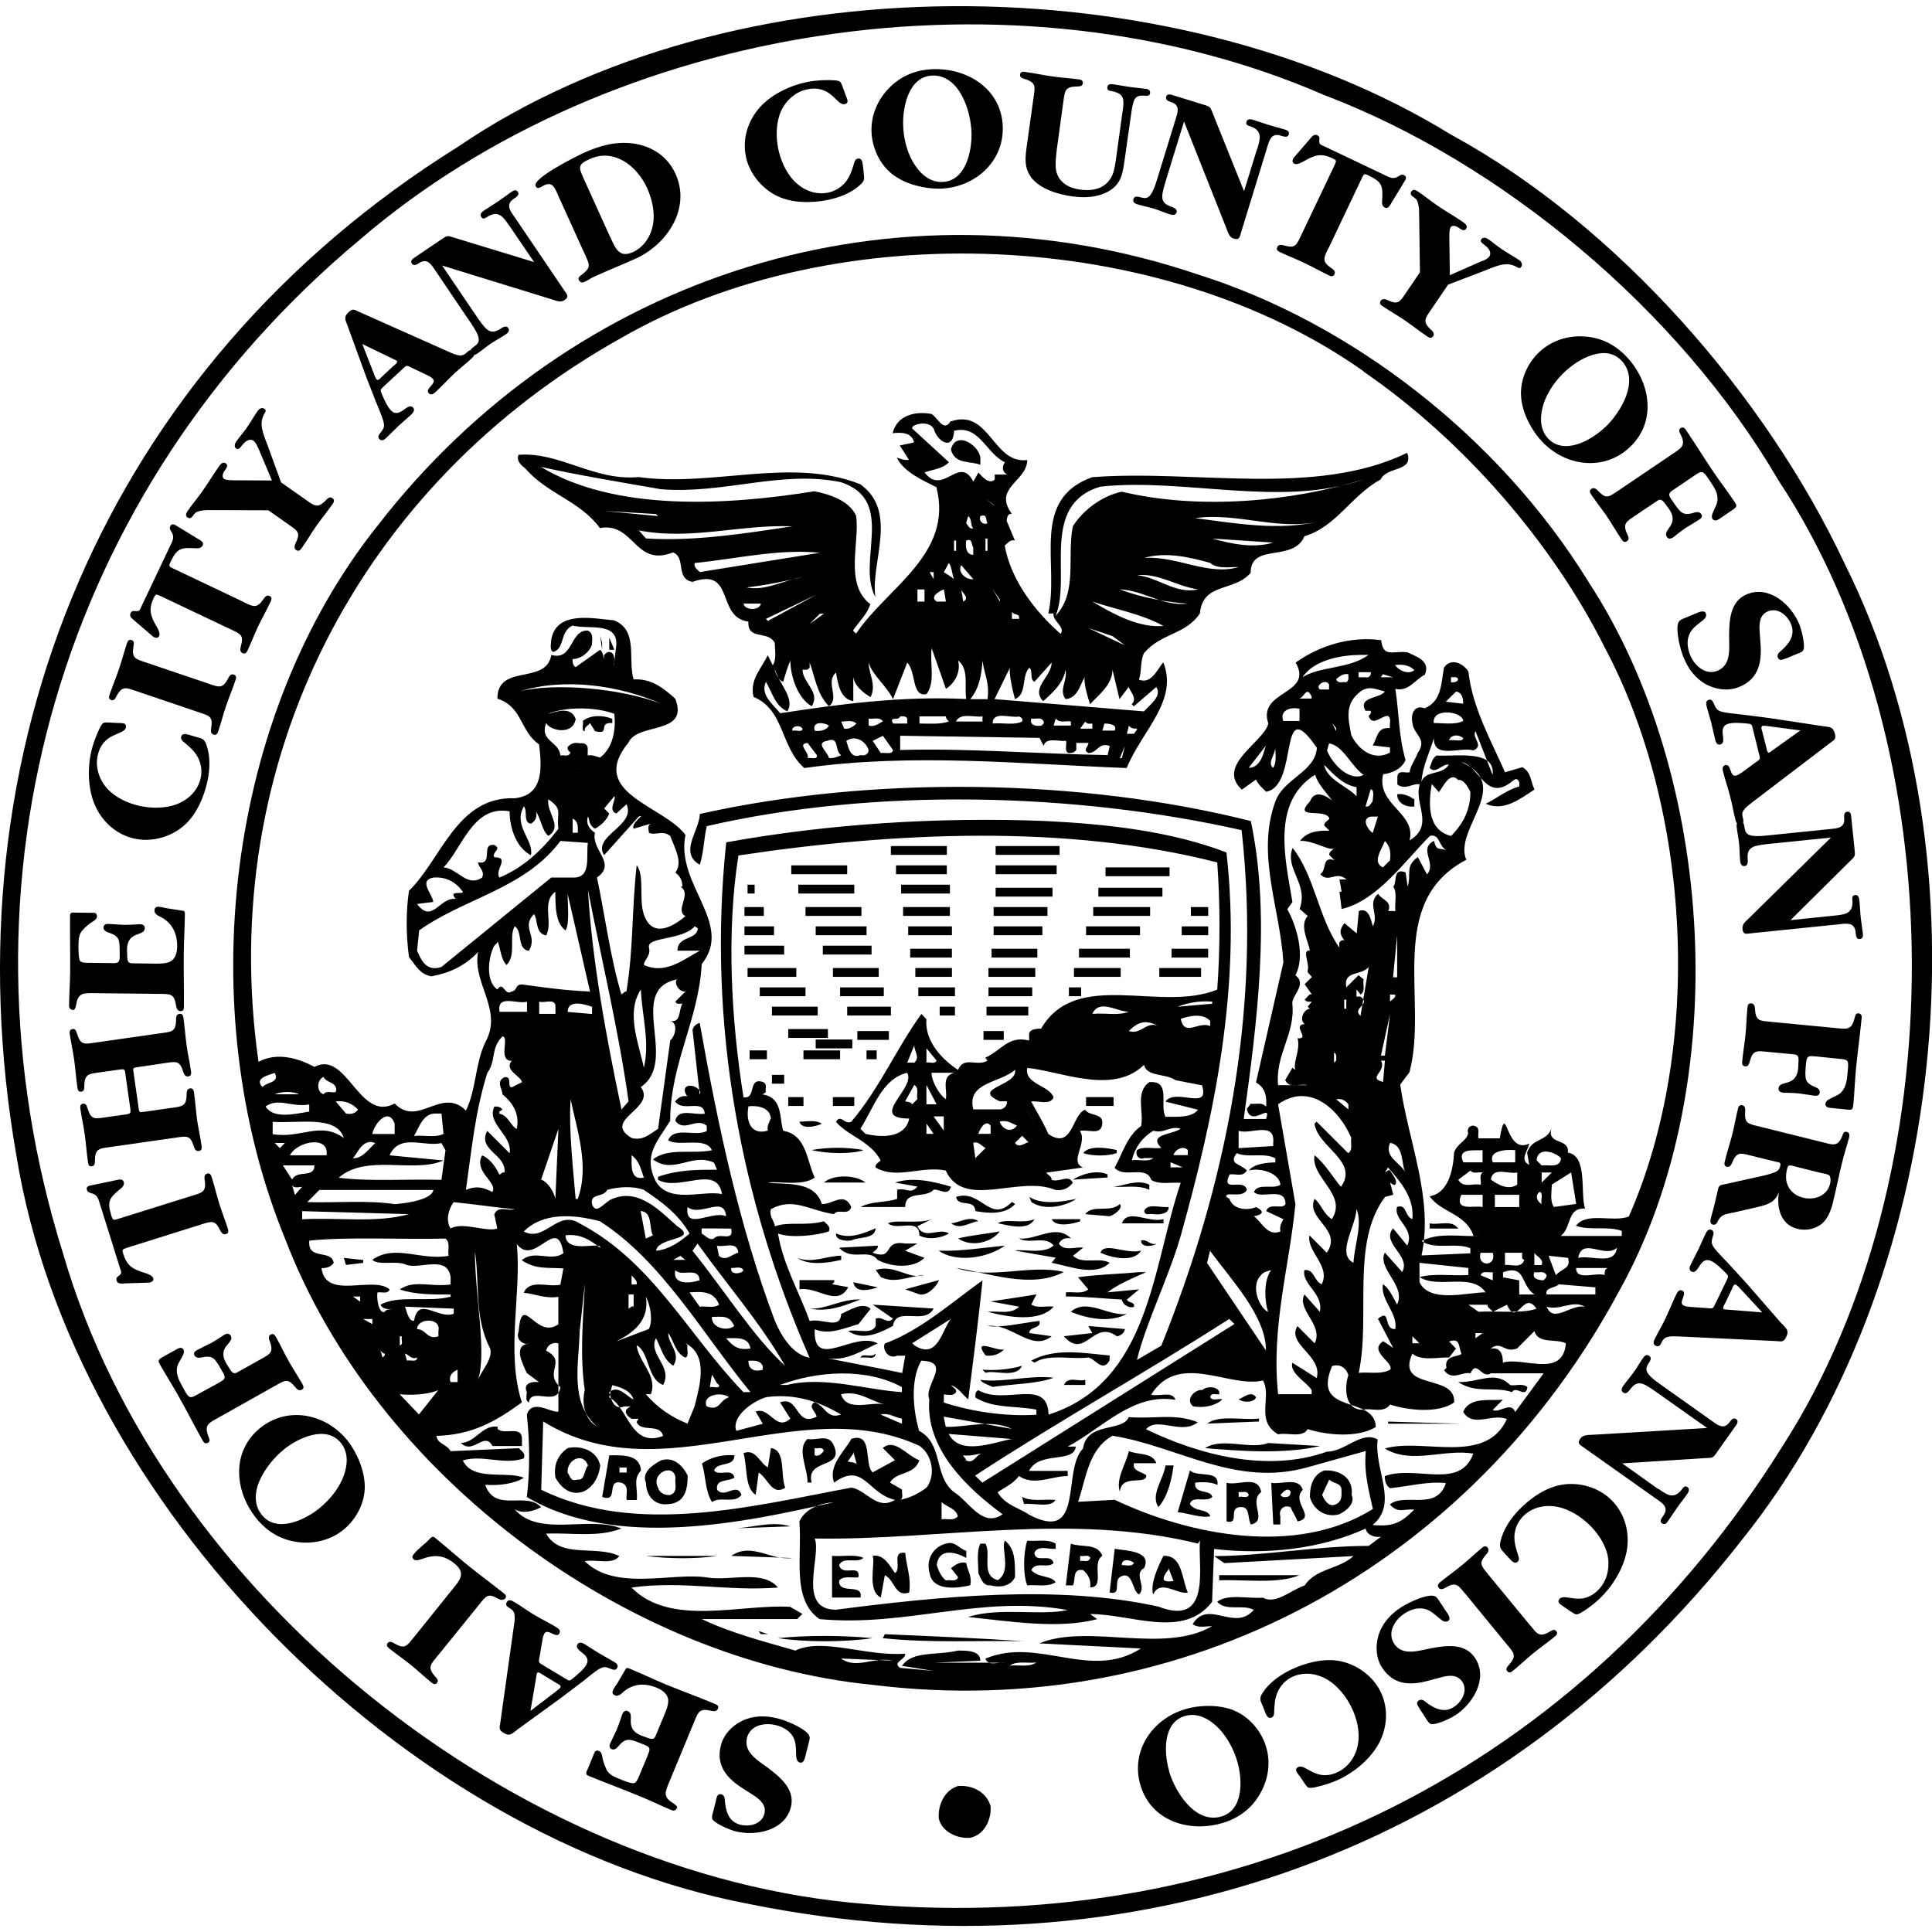
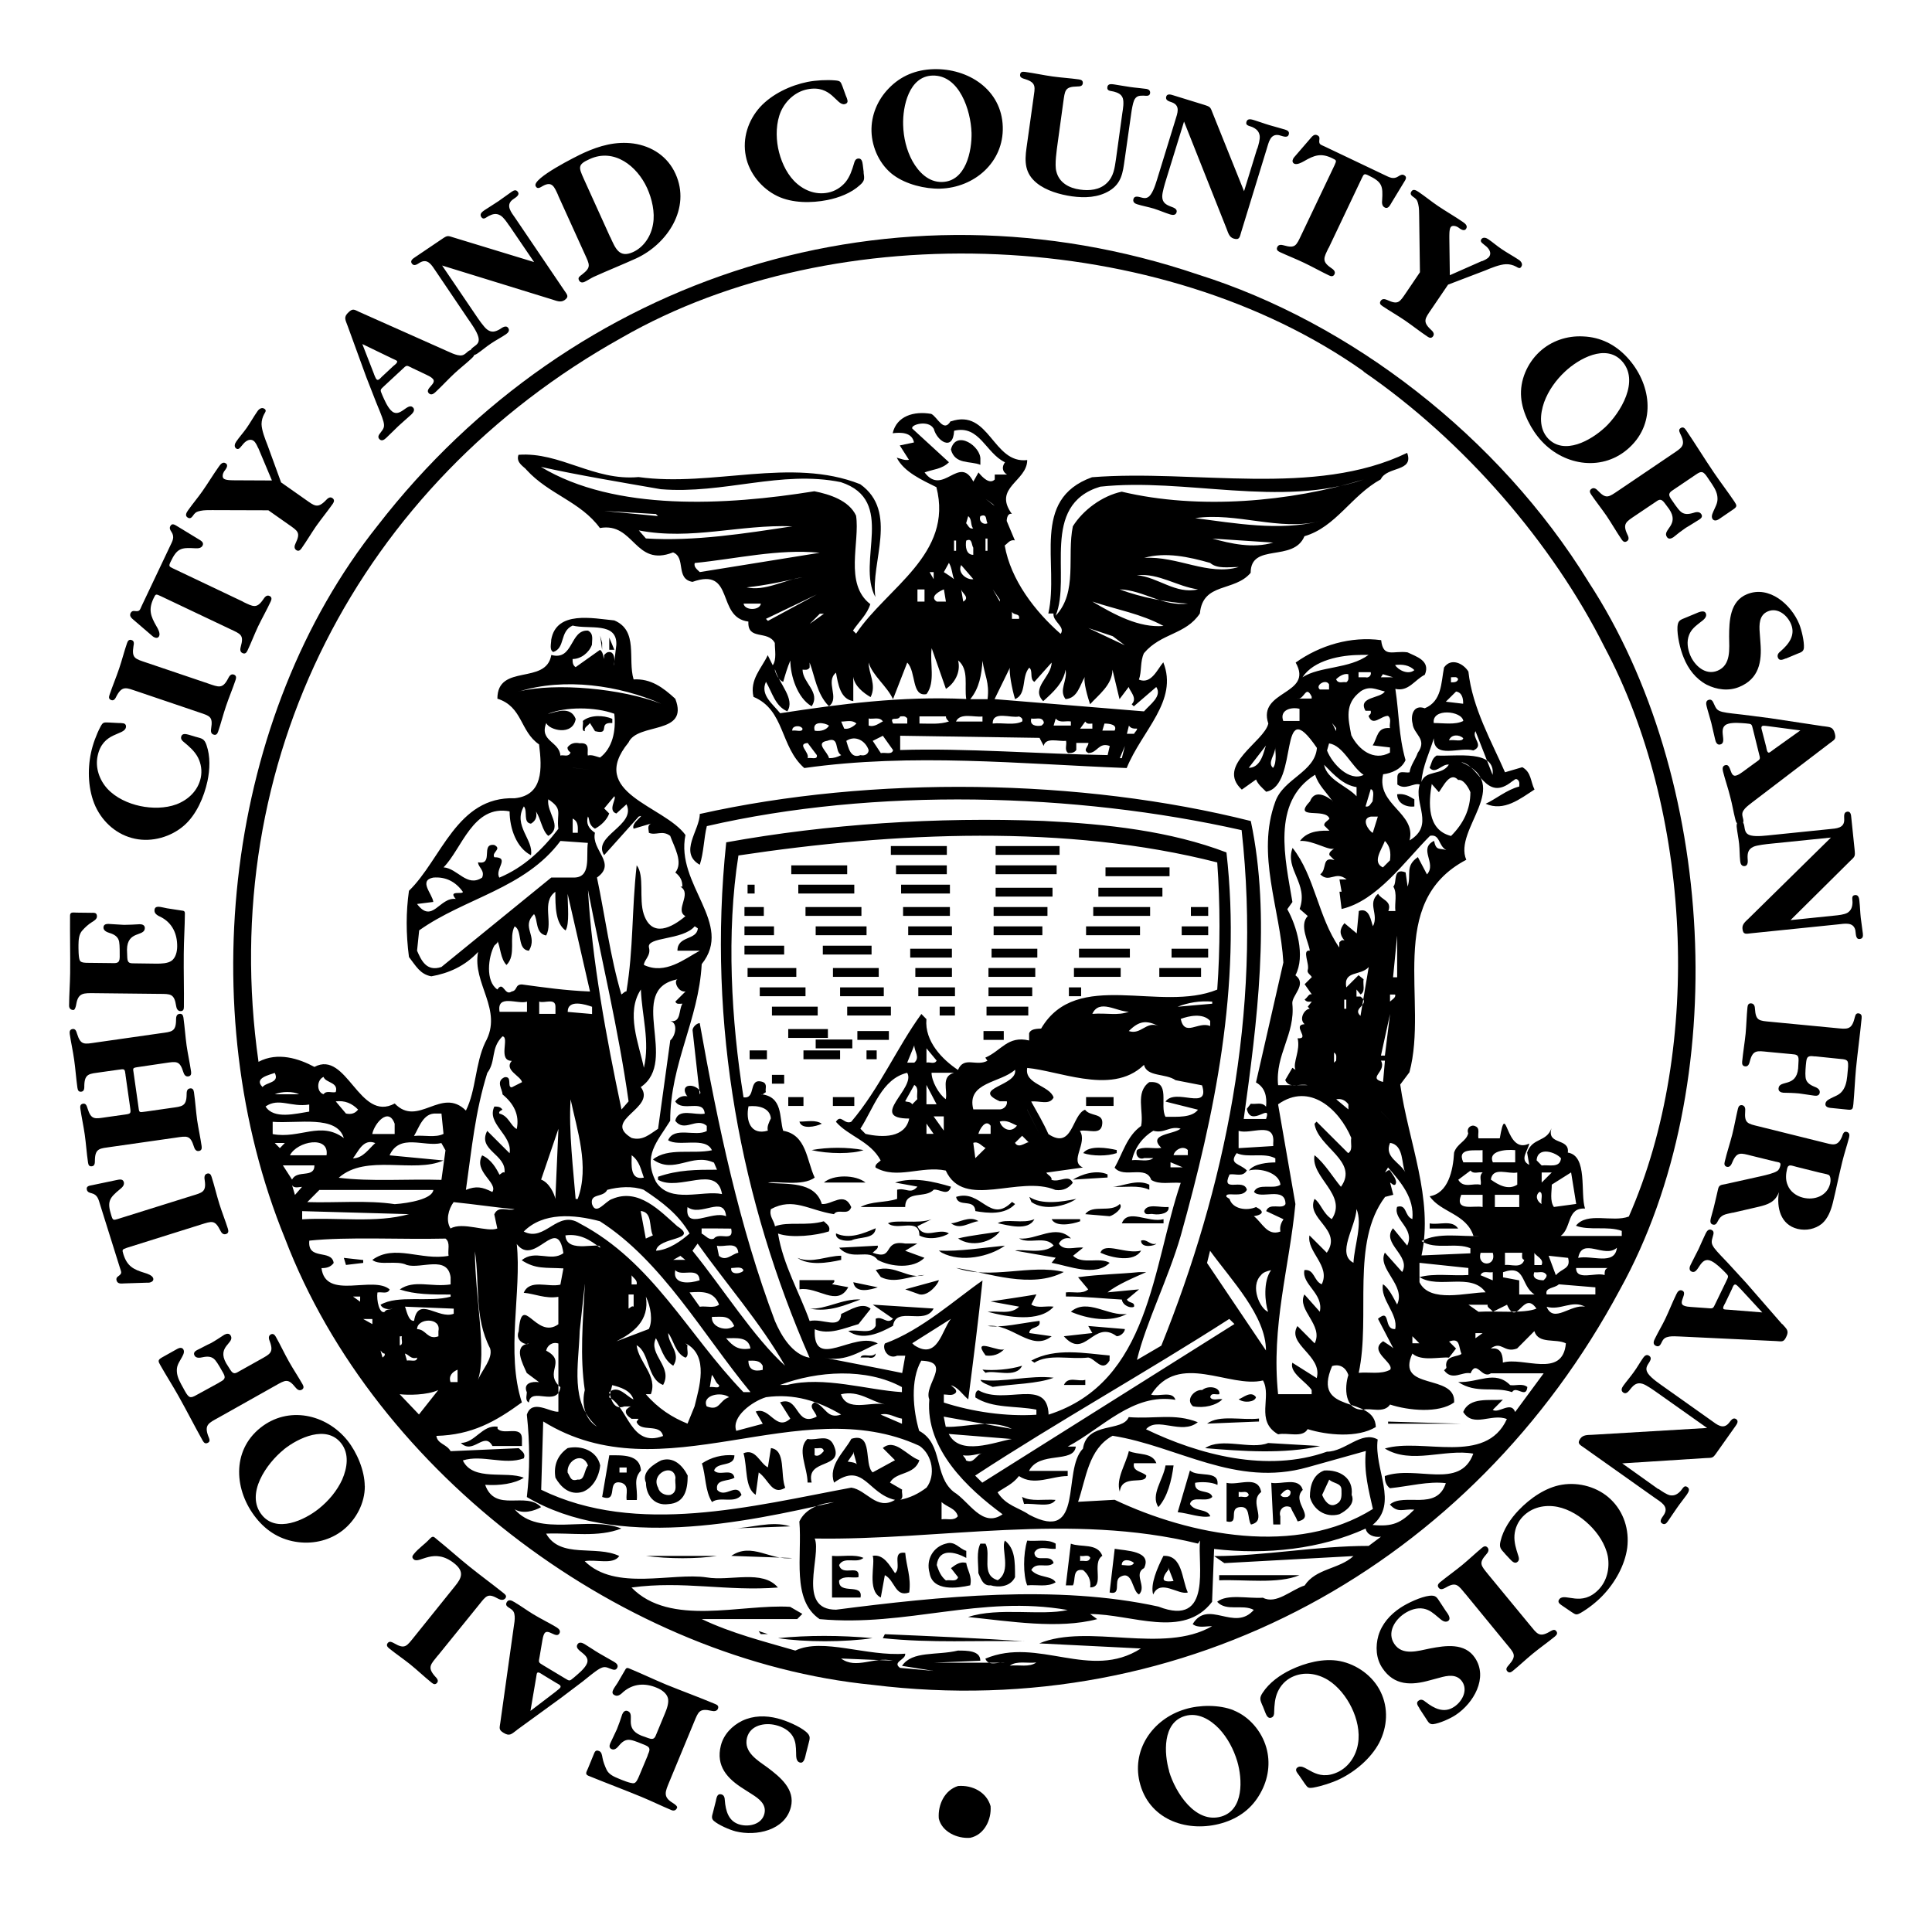
<svg xmlns="http://www.w3.org/2000/svg" xmlns:ns1="http://www.inkscape.org/namespaces/inkscape" xmlns:ns2="http://sodipodi.sourceforge.net/DTD/sodipodi-0.dtd" class="seal-svg" width="200" height="200" viewBox="0 0 200 200" id="svg2" version="1.1" ns1:version="0.91 r13725" ns2:docname="Seal_of_San_Francisco.svg">
  <defs id="defs26" />
  <ns2:namedview pagecolor="#ffffff" bordercolor="#666666" borderopacity="1" objecttolerance="10" gridtolerance="10" guidetolerance="10" ns1:pageopacity="0" ns1:pageshadow="2" ns1:window-width="1285" ns1:window-height="710" id="namedview24" showgrid="false" ns1:zoom="5.6696816" ns1:cx="114.4278" ns1:cy="65.042314" ns1:window-x="0" ns1:window-y="0" ns1:window-maximized="0" ns1:current-layer="g6" />
  <title id="title4">City Seal of the City and County of San Francisco</title>
  <g id="g6" style="fill-rule:evenodd;stroke:#000000;stroke-width:0;fill:#000000" transform="matrix(3.657,0,0,3.657,-0.645,-0.325)">
    <path d="m 28.217,51.22 c 0.028,0.372 -0.173,0.806 -0.576,0.892 -0.372,0.03 -0.804,-0.172 -0.89,-0.547 -0.03,-0.4 0.173,-0.807 0.547,-0.92 0.403,-0.03 0.806,0.17 0.92,0.574 z" id="path8" ns1:connector-curvature="0" style="stroke:none;fill:#000000" />
-     <path d="m 52.395,16.046 c 4.2,8.434 2.936,20.35 -2.908,27.63 -6.85,8.78 -17.182,12.522 -28.12,10.307 C 11.582,52.11 2.255,42.67 0.645,32.827 -1.371,21.342 3.177,10.463 13.135,4.247 c 7.77,-5.296 20.206,-5.21 28.12,-0.345 4.75,2.59 8.922,7.425 11.14,12.144 z M 37.657,2.778 c -8.75,-3.8 -20.147,-2.043 -27.285,4.087 -8.49,7.08 -11.715,18.162 -8.405,28.726 2.792,9.614 12.808,17.615 22.71,18.394 10.763,0.922 20.29,-3.855 25.99,-13.01 4.862,-7.6 4.862,-19.716 -0.146,-27.286 -2.82,-4.835 -7.854,-9.01 -12.862,-10.91 z" id="path10" ns1:connector-curvature="0" style="stroke:none;fill:#000000" />
    <path d="m 45.14,16.557 c 3.6,5.498 4.116,14.218 0.895,20.032 -4.175,7.8 -12.29,12.29 -21.155,11.194 C 17.886,47.093 10.806,41.853 8.244,35.148 5.596,28.668 6.574,20.353 10.864,14.97 16.389,7.833 25.514,4.955 34.089,7.86 c 4.313,1.355 8.514,4.578 11.05,8.694 z M 38.78,10.602 C 33.05,6.542 23.87,6.142 17.768,9.652 10.343,13.796 6.284,21.654 7.494,30.146 c 0.547,-0.29 1.15,-0.088 1.583,0.144 0.92,-0.49 1.266,1.582 2.273,1.036 0.662,0.69 1.324,-0.49 2.015,0.2 0.288,-0.575 0.26,-1.322 0.547,-1.93 0.518,-0.92 -0.375,-1.667 -0.202,-2.56 -0.374,0.402 -0.835,0.604 -1.324,0.69 -0.317,-0.058 -0.432,-0.288 -0.633,-0.547 -0.086,-0.664 -0.086,-1.27 0,-1.874 0.92,-0.892 1.353,-2.676 2.993,-2.62 0.806,-0.084 0.777,-0.832 0.69,-1.524 -0.546,-0.374 -0.46,-1.065 -1.18,-1.295 0,-1.007 1.383,-0.374 1.526,-1.237 0.633,0.173 0.52,-0.718 1.037,-0.69 0.17,0.086 0.113,0.26 0.113,0.403 -0.086,0.23 -0.316,0.402 -0.547,0.402 0,0.087 0,0.173 0.086,0.23 l 0.69,-0.49 c 0.087,0.06 0.087,0.174 0.116,0.26 l 0,-0.114 c 0.057,-0.056 0.085,-0.085 0.143,-0.085 0.26,0 0.088,0.605 0.145,0.288 l 0.058,-0.49 c 0.028,-0.662 -0.778,-0.43 -1.238,-0.546 -0.374,0.172 -0.2,0.634 -0.547,0.748 -0.115,-0.058 -0.058,-0.23 -0.058,-0.346 0.145,-0.836 1.18,-0.605 1.785,-0.548 0.69,0.29 0.375,1.095 0.547,1.67 0.49,-0.027 0.834,0.23 1.18,0.548 0.403,1.037 -1.065,0.66 -1.324,1.238 -1.18,1.438 1.007,1.784 1.612,2.618 -0.288,1.41 1.382,2.505 0.46,3.656 -0.086,1.583 -0.892,2.82 -0.892,4.434 -0.374,0.604 -0.777,0.98 -0.403,1.728 0.403,0.633 1.324,0.23 1.87,0.347 -0.143,-0.863 -1.207,-0.06 -1.812,-0.404 l 0,-0.086 c 0.576,-0.2 1.094,-0.2 1.67,-0.2 L 20.387,33 c -0.634,-0.29 -1.124,0.344 -1.728,-0.09 0.43,-0.345 1.12,-0.144 1.67,-0.26 -0.174,-0.4 -0.95,-0.085 -1.24,-0.285 0.173,-0.402 0.777,-0.087 1.094,-0.26 l 0,-0.145 c -0.288,-0.26 -0.633,0.2 -0.892,-0.146 0.086,-0.373 0.547,-0.146 0.834,-0.2 -0.03,-0.433 -0.634,-0.03 -0.835,-0.347 0.087,-0.115 0.2,-0.172 0.347,-0.145 0.058,0.085 -0.2,-0.2 0,-0.288 0.202,-0.06 0.433,0.146 0.346,0.23 l -0.202,-1.813 c 0,-0.085 0.117,-0.2 0.203,-0.2 0.518,2.908 1.122,5.76 2.13,8.435 0.173,0.404 0.49,0.95 0.98,1.037 -1.93,-4.402 -2.908,-9.41 -2.36,-14.59 2.877,-0.52 5.957,-0.72 8.98,-0.606 1.812,0.087 3.597,0.288 5.18,0.892 0.433,3.8 -0.346,7.454 -1.294,10.85 -0.35,1.21 -0.98,2.448 -1.24,3.516 l 0.69,-0.404 c 1.785,-4.433 2.85,-9.41 2.273,-14.593 -4.72,-1.064 -10.39,-1.208 -15.138,-0.114 -0.086,0.346 -0.086,0.75 -0.2,1.094 -0.605,-0.345 0,-0.98 0,-1.438 4.892,-1.095 10.79,-1.01 15.598,0.2 0.575,2.705 0.173,5.727 -0.2,8.434 l 0.632,0 c 0.174,-0.487 -0.432,0.26 -0.545,-0.286 l 0.113,-0.146 c 0.146,0.026 0.316,-0.06 0.432,0.086 0.03,-0.287 -0.026,-0.546 -0.285,-0.688 l 0.775,-3.396 c -0.088,-1.525 -0.775,-3.05 -0.23,-4.547 0.23,-0.662 1.123,-0.835 1.18,-1.526 -1.12,-1.64 -0.484,1.067 -1.437,1.24 -0.114,-0.115 -0.228,-0.203 -0.286,-0.347 l -0.403,0.287 c -0.747,-0.69 0.634,-1.353 0.75,-1.87 -0.317,-0.95 1.295,-0.806 0.774,-1.727 0.69,-0.49 1.557,-0.75 2.42,-0.634 0.058,0.517 0.346,0.287 0.746,0.345 0.232,0.116 0.663,0.23 0.49,0.634 -0.288,0.143 -0.46,0.487 -0.834,0.4 0.113,0.75 0.087,1.297 0.288,2.017 -0.115,0.26 -0.402,0.373 -0.634,0.4 -0.2,0.865 0.948,1.096 0.748,1.873 0.72,-0.43 0.114,-1.037 0.288,-1.583 -0.174,-0.057 -0.402,0.173 -0.633,0 l 0,-0.2 c 0,-0.23 0.23,-0.117 0.345,-0.145 0.028,-0.202 0.174,-0.375 0.23,-0.548 0.288,-0.402 -0.116,-0.517 -0.145,-0.835 -0.06,-0.23 0.027,-0.546 0.346,-0.43 0.487,-0.203 0.46,-0.72 0.545,-1.154 0.2,-0.287 0.55,-0.114 0.69,0.116 0.114,1.036 0.66,1.985 1.036,2.85 l 0.49,-0.144 c 0.257,0.143 0.23,0.402 0.345,0.632 -0.402,0.26 -0.864,0.634 -1.383,0.403 0.26,-0.114 0.604,-0.402 0.95,-0.487 0,-0.06 0.028,-0.145 -0.058,-0.203 -0.06,-0.028 -0.087,0.03 -0.145,0.058 -0.75,0.605 -0.923,-0.46 -1.44,-0.546 1.497,0.634 -0.23,1.9 0.145,2.764 -2.304,1.21 -1.064,4 -1.61,6.016 l -0.26,0.347 c 0.228,1.613 0.95,3.226 0.603,4.837 l 1.383,-0.06 0,-0.144 c -0.403,-0.175 -1.007,0.057 -1.383,-0.203 0.49,-0.258 1.123,-0.115 1.67,-0.145 l -0.2,0 c -0.202,-0.633 -0.923,-0.66 -1.24,-1.123 0.52,-0.085 0.663,-0.72 0.692,-1.237 0.085,-0.26 0.345,-0.314 0.4,-0.546 -0.06,-0.147 0.088,-0.26 0.2,-0.2 0.147,0.056 0.06,0.227 0.09,0.343 l 0.603,0 c 0.2,-1.15 0.143,0.49 0.834,0.147 -0.03,0.2 -0.29,0.46 0,0.604 l -0.06,-0.347 c 0.146,-0.432 0.547,-0.286 0.69,-0.69 -0.145,0.49 0.52,0.262 0.462,0.69 0.573,0.087 0.345,1.152 0.487,1.584 -0.52,-0.03 -0.375,0.547 -0.69,0.776 l 1.73,0 0,-0.144 c -0.402,-0.146 -0.923,0 -1.297,-0.146 0.314,-0.403 1.036,-0.086 1.497,-0.26 2.13,-4.836 1.754,-11.542 -0.688,-16.12 -1.47,-2.935 -3.974,-5.843 -6.824,-7.8 l 0.004,-0.004 z m -1.123,11.135 c 0.086,0.432 0.66,0.605 0.92,0.893 l 0,-0.26 c -0.374,-0.057 -0.634,-0.345 -0.92,-0.633 z M 21.08,24.3 c -0.347,2.186 -0.203,4.69 0.143,6.85 0.374,0.06 0.115,-0.575 0.547,-0.433 0.144,0.06 0.057,0.2 0.086,0.288 -0.058,0.028 -0.086,0.086 -0.145,0.058 0.635,0.06 0.52,0.662 0.635,1.035 0.662,0.115 0.662,0.836 0.892,1.325 -0.345,0.26 -1.093,0.085 -1.324,0.144 0.518,0.06 1.324,-0.06 1.526,0.604 0.287,0.03 0.632,-0.372 0.833,0.088 -0.086,0.26 -0.374,0.028 -0.49,0.2 -0.72,-0.114 -1.15,-0.486 -1.784,-0.143 -0.058,0.2 0.086,0.314 0.115,0.486 0.374,-0.142 0.892,0 1.382,-0.142 0.085,0.087 0.2,0.143 0.144,0.287 -0.345,0.113 -1.064,0.2 -1.44,0.06 0.146,0.892 0.607,1.667 0.895,2.476 0.375,-0.085 0.864,0.26 0.893,-0.2 0.26,-0.115 0.604,-0.35 0.834,-0.146 l -0.344,0.434 c -0.403,0.115 -0.835,0.316 -1.238,0.146 -0.057,1.21 1.123,0.027 1.785,0.402 -0.432,0.173 -0.893,0.547 -1.525,0.4 0.748,0.147 1.496,0.288 2.215,0.436 l 0.087,-0.49 -0.23,0 c -0.26,0.117 -0.432,-0.2 -0.346,-0.346 1.036,-0.375 2.015,-1.266 2.763,-1.783 -0.116,1.123 -0.26,2.247 -0.404,3.366 -0.173,-0.145 -0.288,-0.345 -0.49,-0.4 0.058,0.06 0.173,0.114 0.144,0.2 -0.086,0.115 -0.23,0.06 -0.345,0.06 l 0,0.23 c 0.806,0.26 1.755,0.4 2.62,0.344 l 0,-0.144 c -0.577,-0.114 -1.237,-0.027 -1.728,-0.346 0,-0.087 0,-0.173 0.086,-0.203 0.75,0.436 1.957,-0.372 1.987,0.69 2.877,-0.92 2.935,-4.2 3.74,-6.56 -0.287,-0.026 -0.604,0.06 -0.834,-0.084 -0.145,-0.433 -0.777,-0.027 -1.037,-0.347 0.23,-0.404 0.346,-0.894 0.75,-1.18 0.085,-0.404 -0.176,-0.95 0.23,-1.24 0.63,-0.057 0.284,0.66 0.46,0.98 0.345,0 0.747,0.03 0.92,-0.2 l -0.92,-0.23 c 0.285,-0.403 1.267,0.287 1.035,-0.46 l -0.75,-0.146 c -0.286,-0.2 -0.808,-0.087 -0.894,-0.433 -0.47,0.458 -1.103,0.48 -1.73,0.386 -0.563,-0.082 -1.13,-0.258 -1.575,-0.3 -0.088,0.462 0.632,0.49 0.747,0.837 -0.116,0.228 -0.402,0.085 -0.635,0.114 0.174,0.313 0.347,0.604 0.488,0.922 0.69,0.46 0.662,-0.55 1.037,-0.69 0.146,0.2 0.52,0.083 0.487,0.4 -0.03,0.346 -0.4,0.145 -0.633,0.2 0.23,0.347 -0.316,0.863 0.086,1.036 l -1.036,0.145 c 0.028,0.06 0.174,0.116 0.145,0.204 0.23,0.085 0.49,-0.173 0.604,0.085 -0.115,0.144 -0.26,0.23 -0.49,0.202 -1.035,-0.434 -2.59,0.573 -3.106,-0.55 -0.69,-0.143 -1.382,0.263 -1.987,-0.085 -0.027,-0.086 0.088,-0.146 0.145,-0.2 -0.288,-0.548 -0.92,-0.69 -1.267,-1.095 0.146,-0.23 0.23,0.086 0.433,0 0.806,-0.95 1.296,-2.104 1.986,-3.052 l 0.143,0.146 c -0.057,0.633 0.46,1.15 0.893,1.438 0.172,-0.402 0.518,-0.086 0.834,-0.26 l -0.06,-0.088 c 0.46,-0.2 0.636,-0.63 1.24,-0.486 l 0,-0.202 c 0.056,-0.172 0.372,-0.114 0.345,-0.144 1.007,-1.698 3.367,-0.434 4.98,-1.094 0.085,-1.153 0.085,-2.448 0,-3.6 -4.257,-1.09 -9.15,-0.86 -13.553,-0.197 l -0.002,-0.003 z m 4.287,-0.202 1.583,0 z m 2.964,0 1.815,0 -1.813,0 z m -5.783,0.547 1.583,0 -1.584,0 z m 2.965,0 1.44,0 z m 2.82,0 1.73,0 z m 3.11,0.057 1.81,0 z m -10.13,0.49 0.2,0 z m 1.438,0 1.583,0 -1.582,0 z m 2.907,0 1.38,0 z m 2.676,0.086 1.613,0 -1.612,0 z m 2.908,0 1.813,0 -1.812,0 z m -10.014,0.547 0.547,0 z m 1.726,0 1.583,0 -1.584,0 0.002,0 z m 2.762,0 1.324,0 z m 2.56,0 1.524,0 -1.523,0 z m 2.824,0 1.61,0 z m 2.76,0 0.49,0 z m -12.633,0.547 0.834,0 -0.835,0 z m 2.014,0 1.44,0 z m 2.62,0 1.235,0 -1.237,0 z m 2.415,0 1.383,0 z m 2.622,0 1.523,0 z m 2.705,0 0.748,0 z m -12.377,0.547 1.122,0 z m 2.216,0 1.38,0 z m 2.475,0.083 1.18,0 z m 2.303,0 1.295,0 z m 2.474,0 1.44,0 z m 2.62,0 1.038,0 -1.037,0 z m -12,0.547 1.38,0 z m 2.417,0 1.294,0 -1.295,0 z m 2.33,0 1.036,0 z m 2.072,0 1.325,0 z m 2.42,0 1.322,0 -1.323,0 0.002,0 z m 2.416,0 1.18,0 z m -11.312,0.55 1.295,0 z m 2.274,0 1.238,0 z m 2.216,0 1.037,0 -1.036,0 z m 1.986,0 1.237,0 -1.238,0 z m 2.274,0 0.346,0 z M 22,28.645 l 1.294,0 z m 2.13,0 1.237,0 -1.238,0 z m 2.62,0 0.43,0 z m 1.323,0 1.18,0 z m -5.613,0.632 1.122,0 z m 1.957,0.06 0.892,0 -0.894,0 z m 3.57,0 0.576,0 -0.577,0 z m -6.62,0.546 0.49,0 z m 1.525,0 1.036,0 z m 1.784,0 0.288,0 z m -2.677,0.69 0.344,0 -0.343,0 z m 1.236,0 1.036,0 z m -0.777,0.634 0.43,0 z m 1.266,0 0.604,0 -0.603,0 z m 7.168,0 0.776,0 -0.775,0 z m -1.64,0.288 0.345,0.69 -0.347,-0.69 z m 10.474,-8.923 c 0,0.26 0.26,0.374 0.487,0.346 l 0,-0.202 C 40.07,22.63 39.928,22.543 39.725,22.572 Z m -3.37,8.78 0.49,2.82 c -0.175,1.812 -0.69,3.453 -0.49,5.383 l 0.95,0 0,-0.117 c -0.145,-0.23 -0.635,-0.485 -0.547,-0.774 l 0.69,0.435 c 0.175,-0.638 -0.86,-0.953 -0.546,-1.473 l 0.488,0.49 c 0.26,-0.52 -0.518,-0.95 -0.29,-1.385 l 0.436,0.49 c 0.113,-0.52 -0.522,-0.774 -0.436,-1.18 0.29,-0.03 0.262,0.314 0.49,0.402 0.258,-0.52 -0.432,-0.922 -0.347,-1.383 l 0.49,0.49 c 0.46,-0.66 -0.605,-0.95 -0.347,-1.524 0.174,0.115 0.23,0.402 0.488,0.574 0.46,-0.688 -0.604,-1.18 -0.488,-1.81 0.29,0.228 0.547,0.662 0.748,0.894 0.52,-0.722 -0.66,-1.123 -0.748,-1.785 l 0.058,-0.06 0.894,0.892 c 0.145,-0.086 0.06,-0.287 0.088,-0.433 -0.342,-0.806 -1.177,-1.583 -2.07,-0.95 l 0,0.002 z m 2.33,-12.723 c -0.546,0 -1.32,0.142 -1.64,0.632 0.49,-0.317 1.324,-0.23 1.87,-0.634 l -0.23,0 z m 0.982,0.286 c 0.087,0.143 0.373,0.288 0.546,0.143 -0.144,-0.144 -0.345,-0.17 -0.546,-0.144 z m -1.035,0.202 0,0.144 0.2,0 c 0.086,0.028 0.172,-0.058 0.144,-0.145 l -0.344,0 z m -0.635,0.2 c 0.06,0.145 0.2,0.058 0.287,0.086 0.087,-0.058 0.058,-0.143 0.058,-0.23 -0.145,-0.03 -0.287,0.087 -0.346,0.144 z m 1.61,-0.057 -0.286,-0.086 -0.057,0.087 0.343,0 z m 1.642,0 0,0.144 c 0.088,0 0.174,0 0.202,-0.086 -0.028,-0.086 -0.114,-0.057 -0.202,-0.057 z m -3.712,0.346 0.26,0 0,-0.144 c -0.088,-0.172 -0.406,0.03 -0.26,0.144 z m 1.15,0.058 c -0.46,0.346 -0.347,0.777 -0.26,1.238 0.2,0.403 0.634,0.748 1.095,0.49 l 0,-0.145 -0.49,-0.058 c 0.145,-0.23 0.115,-0.52 0.49,-0.49 -0.028,-0.116 0.057,-0.26 -0.057,-0.346 -0.2,0 -0.435,0.317 -0.55,0 0.03,-0.028 0.086,-0.06 0.06,-0.144 l -0.146,0 c -0.23,-0.403 0.435,-0.346 0.546,-0.547 -0.255,-0.058 -0.428,-0.173 -0.69,0 l 0.002,0 z m -1.784,0.2 0.402,0 0,-0.056 c -0.17,-0.346 -0.2,0.086 -0.402,0.057 z m 4.49,-0.2 -0.29,0.288 0.49,0.058 c 0.004,-0.145 -0.028,-0.318 -0.2,-0.346 z m -4.43,0.49 c -0.23,-0.06 -0.577,0.027 -0.462,0.344 l 0.46,0 0,-0.345 0.002,0 z m 3.798,0.402 c 0.287,0 0.604,0.057 0.836,-0.058 -0.032,-0.288 -0.894,-0.375 -0.836,0.058 z M 38,20.7 37.885,20.556 38,20.786 Z m 3.943,0.086 c -0.114,0.2 0.26,0.403 -0.06,0.546 -0.374,-0.114 -1.12,0.26 -1.12,-0.345 -0.115,0.403 -0.316,0.776 -0.35,1.236 0.117,-0.346 0.578,-0.172 0.777,-0.49 -0.2,-0.028 -0.375,0.29 -0.547,0.088 0.06,-0.115 0.06,-0.26 0.2,-0.345 0.577,0.03 1.67,-0.172 1.585,0.547 z m -0.748,0.26 c 0.145,-0.03 0.373,0.056 0.402,-0.06 -0.116,-0.113 -0.346,-0.113 -0.403,0.06 z m -3.396,0.085 -0.058,0.203 c 0.144,0.374 0.634,0.892 1.036,0.69 -0.344,-0.23 -0.577,-0.834 -0.98,-0.892 z m -1.785,0.06 -0.49,0.633 c 0.374,0 0.432,-0.518 0.49,-0.633 z m 0.26,0.06 c 0,0.2 -0.23,0.43 -0.062,0.574 0.12,-0.145 0.06,-0.52 0.06,-0.576 l 0.002,0 z m 1.12,0.774 c -1.237,0.778 -0.834,2.39 -0.633,3.597 l -0.145,0.204 c 0.26,0.46 0.52,1.324 0.23,1.87 0.345,0.26 -0.116,0.575 -0.087,0.807 0.087,0.864 -0.49,1.44 -0.403,2.304 l 0.836,0 c -0.23,-0.058 -0.52,0.114 -0.635,-0.145 l 0.203,-0.347 0.088,0.058 c -0.086,-0.2 0.146,-0.546 0.06,-0.893 0.374,0.027 -0.175,-0.373 0.198,-0.4 -0.172,-0.147 0,-0.434 0.146,-0.434 l -0.057,-0.06 0.115,-0.144 c -0.06,0 -0.145,0.026 -0.203,-0.06 0.088,-0.058 0.117,-0.174 0.203,-0.145 L 37.107,27.95 37.31,27.748 c -0.027,-0.06 -0.145,-0.115 -0.115,-0.203 0.058,-0.172 -0.174,-0.575 0.058,-0.546 -0.025,-0.23 -0.312,-0.72 -0.057,-0.98 l -0.23,-0.2 c 0.26,-0.72 -0.43,-1.123 -0.2,-1.728 0.633,0.805 0.72,1.957 1.322,2.82 l 0,-0.143 c 0.03,-0.03 0.06,-0.087 0.146,-0.057 -0.145,-0.173 -0.145,-0.316 0,-0.49 l 0.347,0.29 0.06,-0.635 c 0.315,-0.115 0.344,0.317 0.4,0.432 0.175,-0.346 -0.17,-0.633 0.145,-0.92 0.09,0.172 0.403,0.2 0.29,0.49 l 0.2,0 c -0.028,-0.23 0.06,-0.49 -0.058,-0.692 0.115,-0.116 -0.03,-0.547 0.347,-0.402 l 0.057,0.402 c 0.115,-0.346 -0.085,-0.575 0.29,-0.835 l 0.258,0.49 c 0.287,-0.318 -0.258,-0.72 0.2,-0.95 0.06,0.288 0.147,0.2 0.347,0.26 -0.228,-0.117 -0.173,-0.46 -0.46,-0.403 -0.72,0.72 -1.496,1.84 -2.504,2.072 l -0.06,-0.49 0.06,0 -0.06,-0.346 0.203,0 c -0.314,-0.26 -0.488,0.116 -0.747,-0.146 0.202,-0.143 0.03,-0.517 0.402,-0.4 l -0.142,-0.142 c -0.028,-0.086 0.087,-0.144 0.144,-0.202 -0.112,0.116 -0.604,-0.23 -0.978,-0.2 0.23,-0.318 0.662,-0.29 0.834,-0.29 L 37.665,23.46 c -0.028,-0.085 0.115,-0.144 0.144,-0.2 -0.114,-0.318 -1.063,0.057 -0.548,-0.49 0.175,-0.46 0.723,0.058 0.635,0 -0.173,-0.257 -0.403,-0.46 -0.49,-0.747 l -0.008,0 z m 4.06,0.144 c -0.23,-0.26 -0.433,0.2 -0.547,0.344 l -0.202,-0.23 c -0.088,0.52 -0.144,1.295 0.546,1.47 0.348,-0.347 0.548,-0.75 0.548,-1.24 -0.058,-0.143 -0.2,-0.373 -0.346,-0.345 z m -2.476,0.258 -0.147,0.49 c 0.115,0.028 0.146,-0.086 0.2,-0.145 0.004,-0.113 0.064,-0.314 -0.054,-0.344 z m 0.2,0.778 -0.2,0 c -0.29,0.057 -0.06,0.402 0.057,0.46 l 0.144,-0.46 z m 0.2,0.69 c -0.083,0.23 -0.372,0.604 -0.055,0.748 l 0.2,-0.2 c 0.03,-0.23 0,-0.404 -0.143,-0.548 z m 0.348,3.858 0,-1.18 -0.116,1.18 0.115,0 z m -0.807,-0.288 c -0.23,0.258 -0.72,0.085 -0.633,0.575 l 0.347,-0.346 0.143,0.115 c -0.027,0.144 0.06,0.345 -0.086,0.43 l -0.115,-0.14 0,0.2 0.113,0 c 0.316,0.23 -0.257,0.315 0,0.547 l 0.233,-1.382 z m 0.605,0.776 0,0.2 c 0.057,-0.058 0.173,-0.113 0.145,-0.2 z m -1.295,0.403 0.057,0 0,-0.258 -0.058,0 0,0.258 z m 1.15,1.326 0.146,-1.18 -0.258,1.18 0.113,0 z m -1.44,-0.088 0,0.288 0.06,-0.057 c 0,-0.088 0.03,-0.174 -0.06,-0.23 z m 1.44,0.23 -0.112,0 c 0.172,0.316 -0.4,0.488 0.06,0.604 L 39.38,30.112 Z M 38,31.206 l 0.346,0.288 0,-0.144 C 38.26,31.234 38.144,31.178 38,31.207 Z m 1.268,0.346 0.347,0.346 -0.347,-0.347 0,0.002 z m 0.257,0.89 c -0.174,0.404 0.287,0.548 0.433,0.836 C 39.842,33.076 39.93,32.5 39.525,32.441 l 0,0.002 z m -0.056,0.693 -0.088,0.144 c 0.06,-0.028 0.088,-0.087 0.145,-0.058 0.06,0.114 0.23,0.286 0.146,0.402 -0.058,0.03 -0.088,-0.03 -0.146,-0.06 l 0.09,0.347 -0.232,0.06 c -0.978,1.295 -0.4,3.367 -0.746,4.98 0.285,-0.03 0.634,0.055 0.892,-0.09 0.115,-0.2 -0.633,-0.52 -0.2,-0.805 0.086,0.06 0.23,0.144 0.287,0.2 L 39.183,37.42 c 0.375,-0.315 0.145,0.317 0.488,0.29 0.088,-0.434 -0.433,-0.836 -0.346,-1.268 0.172,0.113 0.287,0.373 0.4,0.574 0.26,-0.547 -0.575,-1.008 -0.347,-1.47 l 0.49,0.55 c 0.26,-0.463 -0.603,-0.808 -0.26,-1.238 l 0.403,0.49 c 0.23,-0.49 -0.402,-0.722 -0.287,-1.096 0.287,-0.086 0.2,0.26 0.433,0.346 0.057,-0.6 -0.317,-1.032 -0.69,-1.462 z m -0.893,1.18 c -0.03,0.517 -0.576,1.266 -0.087,1.52 0.03,-0.514 0.26,-1.088 0.088,-1.52 z m -6.1,0.892 c 0,0.23 0.402,0.146 0.433,0.086 -0.176,0.06 -0.262,-0.144 -0.433,-0.086 z m -9.184,1.237 0.288,0 -0.287,0 z m 11.197,-8.002 c -0.346,-0.03 -0.69,0.03 -0.978,0.145 l 0.98,-0.086 0,-0.06 -0.002,0.002 z m -3.394,0.346 c 0.432,-0.03 0.72,0.058 1.035,-0.06 -0.343,0 -0.833,-0.373 -1.033,0.06 z m 2.504,0.144 c 0.115,0.52 0.487,0.06 0.834,0.2 l 0,-0.144 c -0.204,-0.23 -0.606,-0.142 -0.834,-0.056 z m -1.47,0.343 c 0.347,0.117 0.49,-0.287 0.836,-0.145 -0.345,-0.17 -0.548,-0.142 -0.835,0.145 z m -6.072,0.405 -0.2,0.49 0.2,0 c 0.172,-0.147 0,-0.318 0,-0.49 z m 0.345,0.086 0,0.403 c 0.086,-0.028 0.23,0.06 0.288,-0.058 l -0.286,-0.345 z m 1.324,1.727 0.75,0 c 0.113,0 0.23,-0.116 0.2,-0.23 l -0.2,0 c -0.834,-0.374 0.518,-0.432 0.434,-0.893 -0.404,0.375 -1.384,0.346 -1.182,1.123 z m -3.194,0.547 0.144,0.146 c 0.49,0.113 1.123,0.113 1.238,-0.434 -1.18,0 0.202,-0.863 -0.058,-1.295 -0.72,0.172 -0.95,1.007 -1.324,1.582 z m 2.014,-1.583 c 0,0.23 0.2,0.603 0.403,0.747 0.057,-0.26 -0.145,-0.634 0.23,-0.748 l -0.633,0 z m -0.49,0.345 -0.257,0.46 c 0.057,0.028 0.143,0 0.2,0.087 l 0.144,-0.146 c -0.028,-0.145 0.058,-0.316 -0.086,-0.402 z m 0.633,0.547 -0.288,-0.548 0,0.547 0.288,0 z m -5.324,0.055 c -0.086,0.402 0.058,0.835 0.547,0.69 -0.03,-0.114 0.03,-0.23 0.086,-0.347 -0.03,-0.312 -0.376,-0.37 -0.635,-0.342 z m 5.527,0.287 -0.288,0 0.288,0.402 z m 1.584,0.146 c 0.058,0.202 0.314,0.348 0.488,0.115 -0.145,-0.06 -0.288,-0.172 -0.488,-0.114 l 0,-0.002 z m -1.872,0.348 -0.202,-0.29 0,0.29 z m 1.266,0 0.348,0 0,-0.23 c -0.144,-0.204 -0.317,0.112 -0.346,0.23 z m 4.953,-0.088 c -0.288,0.172 -0.52,0.46 -0.605,0.834 0.2,-0.026 0.46,0.06 0.605,-0.06 l -0.26,0 c -0.146,0.06 -0.26,-0.084 -0.2,-0.228 0.172,-0.115 0.46,-0.027 0.687,-0.06 -0.402,-0.4 0.346,-0.374 0.547,-0.546 -0.315,-0.085 -0.458,0.148 -0.775,0.06 z m -3.713,0.143 -0.202,0.2 c 0.113,0.2 0.373,-0.083 0.402,0 z m -1.383,0.2 0.058,0.433 0.29,-0.286 c -0.118,-0.06 -0.204,-0.2 -0.348,-0.147 z m 5.67,0.348 0.403,0 0,-0.146 c -0.144,-0.142 -0.374,0.002 -0.404,0.146 z m 0.26,0.346 -0.347,-0.145 0,0.145 0.346,0 z m -6.563,4.288 -1.094,0.69 0.057,0.057 c 0.663,0.433 0.778,-0.43 1.037,-0.747 z m -2.56,1.094 0.23,0 c 0.085,0.028 0.2,0 0.2,-0.115 -0.115,0.144 -0.374,-0.03 -0.43,0.116 z m 3.452,0.343 0.087,0.09 c 0.258,-0.09 0.862,0.17 1.036,-0.2 -0.347,0.11 -0.808,0.142 -1.125,0.11 z m -5.18,-7.02 c 0.057,0.23 0.46,0.144 0.633,0.06 -0.175,-0.118 -0.405,-0.06 -0.635,-0.06 z m 0.345,0.805 c 0.46,0.114 1.18,0.114 1.47,0 -0.46,-0.085 -1.008,-0.085 -1.468,0 z m 8.637,0 c -0.26,-0.06 -0.777,-0.146 -0.95,0.086 0.26,0.09 0.69,0.09 0.95,0 l 0,-0.085 z m -0.26,0.69 c -0.316,-0.145 -0.75,0 -0.98,0.147 l 0.98,-0.06 0,-0.086 z m -8.03,0.23 1.18,0 c -0.288,-0.23 -0.92,-0.23 -1.18,0 z m 2.015,0 0.634,0.115 c -0.2,0.23 -0.316,0.027 -0.575,0.087 l 0,0.26 c -0.346,0.115 -0.72,0.058 -1.036,0.23 l 1.264,0 c 0,-0.49 0.575,-0.23 0.806,-0.49 0.172,-0.027 0.402,0.204 0.49,-0.085 -0.49,-0.144 -1.067,-0.287 -1.585,-0.116 l 0.002,0 z m 7.197,0.06 c -0.347,-0.173 -0.778,0.058 -1.037,0.058 0.346,0.026 0.72,-0.06 1.037,0.086 l 0,-0.146 z m -5.47,0.345 c 0.06,0.316 0.52,0.03 0.547,0.403 0.345,0.06 0.835,0.116 1.124,-0.2 l -0.087,-0.06 C 28.19,34.747 27.959,33.738 27.24,33.97 Z m 2.073,0 0.06,0.147 c 0.375,0.26 0.98,0.112 1.27,-0.09 -0.41,0.087 -0.984,0.173 -1.33,-0.056 z m 1.585,0.49 0.69,0.058 c 0.113,-0.026 0.4,-0.23 0.287,-0.346 -0.26,0.26 -0.776,0 -0.977,0.287 z m 1.667,-0.087 c 0.026,0.145 0.172,0.06 0.26,0.086 0.2,0.03 0.46,-0.03 0.43,-0.203 -0.23,0.028 -0.604,-0.115 -0.69,0.115 z m -0.632,0.346 1.18,0 0,-0.117 c -0.432,0.115 -1.008,-0.318 -1.18,0.115 z M 26.55,34.601 c -0.375,0.146 -1.008,0 -1.238,0.115 0.258,0.23 0.89,-0.174 0.89,0.345 0.26,0.146 0.664,0.06 0.835,-0.058 -0.288,-0.174 -0.69,0.2 -0.893,-0.202 l 0.405,-0.2 z m 0.547,0.115 c 0.26,0.2 0.52,-0.028 0.777,-0.06 -0.258,-0.17 -0.575,0.06 -0.776,0.06 z m 1.325,0 c 0.286,0.056 0.86,0.23 1.035,-0.116 -0.318,0.144 -0.81,-0.03 -1.036,0.115 l 0.002,0 z m 2.33,-0.116 -0.807,0 c 0.115,0.23 0.574,0.146 0.807,0.06 z m -6.91,0.403 c -0.028,0.173 0.23,0.23 0.433,0.2 0.23,-0.114 0.663,-0.027 0.69,-0.346 -0.344,0.146 -0.747,0.32 -1.122,0.146 z m 3.455,0.143 c 0.375,0.26 0.95,0.115 1.18,-0.2 -0.287,0.057 -0.834,0.112 -1.18,0.2 z m 1.726,0 c 0.29,0.172 0.75,-0.088 0.98,0.2 -0.287,0.26 -0.893,0.087 -1.093,0.145 l 1.15,0.2 -0.116,0.145 c 0.49,0.088 1.237,0.404 1.644,0 -0.29,-0.172 -0.777,0.06 -1.036,-0.2 l 0.287,-0.23 c -0.23,-0.028 -0.55,0.113 -0.69,-0.115 0.085,-0.145 0.202,-0.173 0.345,-0.145 -0.43,-0.43 -0.978,0.058 -1.47,0 l -0.002,0 z m -2.876,0.144 -0.347,0 c -0.663,-0.114 -0.29,0.49 -0.922,0.26 0.058,-0.06 0.173,-0.116 0.145,-0.2 l -1.094,0.058 c 0.373,0.4 0.833,0 1.092,0.346 0.374,0.2 1.007,0.26 1.324,-0.06 l -0.546,-0.2 0.344,-0.204 0.003,0 z m 0.605,0.2 0.085,0.06 c 0.547,0.286 1.353,0.114 1.785,-0.2 -0.604,0.055 -1.296,0.17 -1.87,0.14 z m 4.574,0.06 c 0.316,0.145 0.95,0.286 1.152,-0.06 -0.43,0.115 -1.037,-0.258 -1.152,0.06 z m -7.338,0.085 c -0.404,0 -0.834,0.23 -1.238,0.06 0.317,0.228 0.864,0.143 1.238,0.058 l 0,-0.12 z m 3.252,0.344 c 0.92,0.146 2.13,0.605 3.05,0.116 -0.95,-0.23 -2.07,0.23 -3.05,-0.116 z m -2.274,0.06 0.144,0.2 c 0.403,0.2 0.806,-0.03 1.238,-0.06 -0.46,0.147 -0.835,-0.314 -1.382,-0.14 z m 7.454,0.06 c -0.574,0.057 -1.064,0.057 -1.727,0.144 l 0.288,0.345 c -0.17,0.145 -0.43,0.06 -0.632,0.085 l 0,0.116 c 0.547,0 1.063,0.06 1.584,0.087 0.024,0.173 0.257,0.258 0.345,0.202 0.026,-0.147 -0.146,-0.088 -0.202,-0.203 l 0.345,-0.288 -0.893,0.085 c 0.287,-0.23 0.776,-0.43 1.096,-0.573 l -0.202,0 0,0.001 z m -9.612,0.227 0,0.26 c 0.518,-0.087 1.065,0.518 1.38,-0.06 l -0.46,-0.085 c 0.03,-0.03 0.087,-0.06 0.06,-0.115 z m 3.943,0 -0.95,0.26 0.403,0.143 c 0.258,0.058 0.547,-0.317 0.547,-0.403 z m -2.42,0.06 c 0.06,0.343 0.52,0.2 0.693,0.144 l -0.69,-0.144 -0.002,0 z m 3.888,0.544 0.807,0.147 c -0.23,0.23 -0.574,0.113 -0.894,0.145 0.548,0.145 1.47,0.315 1.87,-0.145 -0.2,-0.03 -0.46,0.056 -0.632,-0.06 l 0.145,-0.288 c -0.346,0.06 -0.922,0.144 -1.295,0.2 z m -5.124,0.2 c 0.547,0.118 1.036,-0.11 1.44,-0.256 -0.52,-0.027 -0.98,0.288 -1.44,0.258 z m 1.784,-0.112 0.576,0.4 c -0.173,0.175 -0.288,-0.085 -0.49,0 l 0,0.202 c -0.115,0.26 -0.518,0.087 -0.777,0.145 0.403,0.29 0.892,0.06 1.267,-0.145 0.086,-0.575 0.892,0 1.15,-0.49 l -1.726,-0.11 z m 5.61,0.203 c 0.464,0.2 1.124,0.317 1.586,0.06 -0.518,0.084 -1.122,-0.462 -1.585,-0.06 l -0.002,0 z m -2.357,0.403 c 0.69,-0.086 1.238,0.75 1.814,0.29 l -0.633,-0.09 c 0,-0.2 0.347,-0.113 0.288,-0.345 -0.488,0.06 -1.092,0.204 -1.467,0.145 z m 2.85,0 0.115,0.2 -0.807,0.09 c 0.605,0.688 0.835,-0.49 1.498,0 0.113,0 0.23,-0.117 0.23,-0.203 z m -2.906,0.835 c 0.2,0.028 0.4,-0.028 0.547,-0.2 -0.087,0.172 -0.98,-0.375 -0.546,0.2 z m 3.512,0 c -0.69,-0.058 -1.526,-0.23 -2.218,0.144 l 0.088,0.06 c 0.402,-0.26 1.006,-0.085 1.523,-0.146 0.2,0.028 0.4,0.435 0.603,0.086 l 0.003,-0.144 z m -3.657,0.69 c 0.03,0.086 0.23,0.145 0.344,0.2 0.576,-0.085 1.268,-0.085 1.728,-0.26 -0.66,-0.084 -1.438,0.146 -2.072,0.06 z m 2.966,0 c -0.2,0.06 -0.49,-0.115 -0.604,0.145 l 0.605,0 0,-0.145 z m 3.31,0.288 c -0.203,-0.025 -0.49,0.262 -0.262,0.46 0.315,0.062 0.662,-0.025 0.834,-0.198 -0.113,-0.028 -0.286,0.058 -0.344,-0.06 0.026,-0.144 0.172,-0.058 0.258,-0.085 0.03,-0.2 -0.314,-0.26 -0.486,-0.117 z m 1.033,0.26 c 0.144,0.114 0.46,0.085 0.49,-0.058 -0.145,-0.202 -0.375,0.03 -0.49,0.057 z m 0.575,0.547 c -0.49,0.056 -1.123,-0.116 -1.47,0.144 l 1.47,-0.06 0,-0.085 z m -20.262,0.086 -0.057,1.93 c 2.705,1.322 5.986,0.46 8.778,-0.06 0.432,0.06 0.72,0.662 1.238,0.346 -0.776,-0.172 -0.89,-1.094 -1.726,-0.488 -0.173,-0.49 0.288,-0.866 0.49,-1.24 0.632,-0.2 0.345,0.723 0.603,0.95 l 0.632,-0.345 -0.345,-0.345 c 0.345,-0.29 0.69,0.23 1.036,0.345 -0.143,0.433 -0.66,0.316 -0.833,0.634 l 0.345,0.2 c -0.028,0.086 0.058,0.23 -0.057,0.287 0.288,-0.058 0.518,-0.172 0.748,-0.346 0.26,-0.345 0.173,-0.92 -0.2,-1.18 -3.427,-1.582 -7.254,1.412 -10.65,-0.69 l -0.003,0 z m -1.295,0.144 c -0.432,-0.058 -0.633,0.46 -1.036,0.46 0.347,0.35 0.664,-0.345 0.894,0.087 l 0.835,0 0,-0.2 c 0,-0.404 -0.52,-0.09 -0.69,-0.29 l 0,-0.056 -0.002,0 z m 17.414,0.257 c -0.69,0.376 -0.75,1.21 -0.978,1.87 l 1.035,-0.057 c 2.13,1.01 5.152,1.61 7.31,0.26 -0.115,-0.52 -0.26,-1.035 -0.2,-1.642 l -1.644,0.46 c -2.043,0.58 -3.68,-0.6 -5.524,-0.89 z m 4.404,0.205 c -0.49,0.2 -1.325,-0.172 -1.786,0.146 1.036,0.086 2.247,0.173 3.254,-0.06 l -1.468,-0.085 z m -1.987,2.848 c -3.627,-0.892 -7.31,-0.086 -10.85,-0.144 0.2,0.486 -0.52,2.015 0.603,2.015 2.908,-0.374 6.247,-0.72 9.126,-0.088 1.553,0.604 1.094,-1.237 1.18,-1.87 l -0.06,0.086 z m -9.76,-2.548 -0.157,0.228 c 0,0 0.236,0.02 0.255,0.076 0.02,0.055 -0.098,-0.36 -0.098,-0.36 l 0,0.055 z M 22,41.08 21.913,41.626 c -0.23,-0.115 -0.345,-0.546 -0.69,-0.4 0.115,0.4 0.028,0.978 0.345,1.177 l 0.086,-0.633 c 0.288,0.203 0.375,0.662 0.75,0.434 -0.146,-0.377 0.027,-1.068 -0.405,-1.124 z m 1.036,-0.26 c -0.316,0.287 0,0.806 0,1.236 l 0.116,0 c -0.173,-0.69 0.92,-0.373 0.633,-1.035 -0.145,-0.373 -0.49,-0.14 -0.75,-0.2 z m 0.46,0.345 c -0.057,0.06 -0.143,0.174 -0.26,0.116 l 0,-0.2 c 0.088,0.028 0.232,-0.06 0.26,0.086 z m 8.635,0 c -0.084,0.375 -0.373,0.778 -0.257,1.15 0.058,-0.52 0.75,-0.17 0.75,-0.46 -0.117,-0.114 -0.405,-0.114 -0.347,-0.347 l 0.633,0 c -0.117,-0.315 -0.518,-0.227 -0.778,-0.343 z m -12.087,0.346 c 0.116,0.35 0.086,0.78 0.288,1.097 0.23,-0.174 0.634,0.06 0.835,-0.203 -0.144,-0.373 -0.46,0.117 -0.69,-0.143 -0.058,-0.315 0.317,-0.23 0.49,-0.344 -0.06,-0.29 -0.433,-0.03 -0.577,-0.203 0.086,-0.26 0.576,-0.086 0.576,-0.43 -0.345,-0.03 -0.662,0.057 -0.92,0.23 l 0,-0.002 z m -3.8,-0.43 c -0.287,0.2 -0.402,0.49 -0.345,0.836 0.145,0.26 0.403,0.517 0.777,0.4 0.288,-0.114 0.46,-0.433 0.49,-0.747 -0.086,-0.404 -0.518,-0.577 -0.92,-0.49 l -0.002,0 z m 0.577,0.49 c -0.116,0.143 -0.087,0.43 -0.29,0.4 -0.2,0.058 -0.2,-0.057 -0.287,-0.2 -0.03,-0.344 0.432,-0.604 0.576,-0.2 z m 16.348,0 c -0.06,0.4 -0.434,0.833 -0.202,1.18 0.26,-0.29 0.374,-0.75 0.43,-1.18 z m -15.745,-0.288 -0.202,1.18 c 0.49,0.174 0.09,-0.517 0.55,-0.4 0.23,0.085 0.114,0.315 0.143,0.487 l 0.288,0 c 0.03,-0.374 -0.114,-0.575 0.117,-0.836 -0.03,-0.46 -0.52,-0.43 -0.893,-0.43 l 0,-0.002 z m 0.49,0.49 -0.202,0 0,-0.144 0.203,0 0,0.144 z m 0.978,-0.345 c -0.17,0.086 -0.574,0.316 -0.43,0.634 0,0.344 0.23,0.66 0.634,0.604 0.46,-0.028 0.547,-0.402 0.547,-0.808 -0.144,-0.287 -0.403,-0.544 -0.75,-0.43 z m 0.405,0.49 c -0.03,0.17 0.086,0.4 -0.144,0.487 -0.143,0.027 -0.315,-0.057 -0.345,-0.2 -0.23,-0.403 0.432,-0.72 0.49,-0.287 z m 14.563,-0.203 -0.346,1.18 c 0.315,0.03 0.662,0.173 0.923,0.116 -0.088,-0.23 -0.434,-0.115 -0.576,-0.346 0.06,-0.26 0.46,-0.028 0.633,-0.202 -0.057,-0.23 -0.518,-0.058 -0.488,-0.4 0.145,-0.03 0.46,-0.03 0.633,0.06 0.056,-0.436 -0.548,-0.205 -0.778,-0.408 l -0.002,0 z m 3.8,0 c -0.316,0.115 -0.404,0.433 -0.404,0.748 0.088,0.347 0.433,0.604 0.835,0.49 0.173,-0.087 0.46,-0.288 0.347,-0.548 0.055,-0.487 -0.348,-0.718 -0.78,-0.69 z m 0.49,0.548 c 0,0.143 0.027,0.316 -0.147,0.402 -0.2,0.115 -0.344,-0.115 -0.4,-0.26 l 0.2,-0.432 c 0.117,0.116 0.347,0.09 0.347,0.29 z m -1.988,-0.2 0.057,1.18 0.2,0 0,-0.23 c -0.056,-0.172 0.09,-0.345 0.29,-0.26 0.06,0.147 0.145,0.26 0.2,0.403 0.547,-0.113 -0.2,-0.547 0.145,-0.893 -0.114,-0.375 -0.604,-0.144 -0.893,-0.2 z m 0.547,0.256 c 0,0.086 -0.03,0.113 -0.086,0.144 -0.057,0 -0.143,0.03 -0.2,-0.058 0.03,-0.027 0.202,-0.257 0.29,-0.086 l -0.003,0 z m -1.812,-0.257 0,1.094 c 0.373,0.088 0.06,-0.346 0.347,-0.402 0.345,-0.058 0.23,0.315 0.345,0.49 0.49,-0.115 -0.085,-0.634 0.288,-0.92 -0.09,-0.493 -0.637,-0.175 -0.98,-0.26 z m 0.63,0.343 c -0.058,0.115 -0.172,0.027 -0.287,0.058 l 0,-0.143 c 0.116,0.03 0.233,-0.056 0.287,0.086 z M 28.62,43.7 c -0.115,0.23 0.2,0.863 -0.2,1.12 -0.492,-0.145 -0.175,-0.72 -0.347,-1.035 l -0.145,0 c -0.115,0.23 -0.057,0.547 -0.057,0.835 0.06,0.114 0.117,0.373 0.348,0.345 0.202,0.06 0.547,0.06 0.69,-0.23 0,-0.462 0,-0.805 -0.287,-1.037 z m 0.634,0 c -0.117,0.374 -0.117,0.98 0,1.266 0.258,-0.027 0.573,0.06 0.805,-0.087 -0.117,-0.2 -0.49,-0.115 -0.69,-0.347 0.145,-0.26 0.46,-0.027 0.633,-0.2 -0.086,-0.29 -0.52,0.027 -0.546,-0.29 0.113,-0.228 0.4,-0.085 0.604,-0.112 l 0,-0.145 C 29.826,43.642 29.51,43.73 29.253,43.699 Z m -2.303,0.085 c -0.344,0.088 -0.574,0.433 -0.46,0.835 0.087,0.52 0.778,0.43 1.15,0.345 0.06,-0.26 -0.084,-0.433 -0.113,-0.634 -0.2,-0.056 -0.345,0.09 -0.432,0.148 l 0.202,0.258 c -0.058,0.146 -0.23,0.06 -0.345,0.09 -0.144,-0.116 -0.2,-0.262 -0.26,-0.436 0.06,-0.49 0.52,-0.374 0.836,-0.202 l 0,-0.2 c -0.202,-0.058 -0.318,-0.29 -0.575,-0.204 l -0.002,0 z m -1.15,0.26 c -0.404,-0.058 -0.087,0.433 -0.29,0.575 -0.143,-0.202 -0.315,-0.547 -0.632,-0.49 0.086,0.2 -0.172,0.98 0.23,1.18 l 0.115,-0.633 c 0.288,0.146 0.288,0.634 0.69,0.49 0.06,-0.433 -0.084,-0.75 -0.113,-1.124 z m -2.072,0.086 0,1.18 0.806,0 c 0.086,-0.43 -0.634,-0.057 -0.605,-0.485 0.143,-0.146 0.374,-0.06 0.546,-0.09 0.058,-0.4 -0.46,0 -0.547,-0.345 0.143,-0.26 0.49,-0.03 0.69,-0.202 -0.26,-0.115 -0.605,-0.03 -0.89,-0.058 l -0.002,0 z m 6.76,-0.345 -0.142,1.18 0.2,0 c 0.087,-0.144 -0.028,-0.487 0.288,-0.432 0.145,0.116 0.23,0.288 0.202,0.49 0.432,0 0.024,-0.69 0.344,-0.895 -0.142,-0.37 -0.603,-0.23 -0.892,-0.343 z m 0.55,0.404 c -0.06,0.145 -0.174,0.06 -0.287,0.087 l 0,-0.146 c 0.114,0.03 0.23,-0.056 0.29,0.06 l -0.002,0 z m 0.692,-0.26 -0.145,1.237 c 0.345,0.086 0.113,-0.316 0.287,-0.432 0.374,-0.23 0.345,0.4 0.546,0.488 0.23,-0.23 -0.172,-0.574 0.145,-0.748 0.23,-0.488 -0.518,-0.488 -0.834,-0.544 z m 0.545,0.4 c -0.06,0.118 -0.23,0.06 -0.346,0.06 0,-0.2 0.257,-0.143 0.344,-0.06 z m 0.834,-0.2 c -0.176,0.348 -0.377,0.81 -0.29,1.096 0.2,-0.46 0.72,0.027 0.98,-0.06 -0.174,-0.373 -0.145,-1.063 -0.692,-1.035 z m 0.136,0.328 0.15,0.384 c 0,0 -0.27,0.05 -0.28,-0.053 -0.012,-0.105 0.138,-0.27 0.138,-0.27 l -0.008,-0.062 z m -22.79,-8.702 -0.546,-0.06 0.06,0.2 0.488,-0.058 0,-0.082 z m 32.468,3.54 c -0.433,-0.434 -0.893,-0.06 -1.47,-0.086 0.52,0.345 1.008,0.113 1.525,0.286 0.114,-0.2 0.4,0.2 0.433,-0.145 -0.143,-0.113 -0.346,-0.026 -0.49,-0.054 z m -1.382,1.094 -2.072,-0.06 0,0.06 2.073,0 z m 0.26,0 0.834,0 -0.835,0 0.002,0 z m -12.694,2.07 0.056,0.202 c 0.316,-0.028 0.75,0.115 0.893,-0.115 -0.318,-0.027 -0.693,0.057 -0.95,-0.087 z m 5.58,2.217 0,0.146 c 0.69,-0.03 1.67,0.114 2.274,-0.146 z m -12.287,0.288 0.288,0 -0.287,0 z m -0.49,1.38 -0.26,-0.085 0.06,0.086 0.2,0 z m 2.074,0.692 c 0.432,0.316 0.92,-0.06 1.468,0.06 z m 4.778,0.202 c 0.26,-0.03 0.547,0.055 0.748,-0.09 -0.258,0.03 -0.547,-0.055 -0.748,0.088 z M 13.02,37.133 11.638,37.077 c 0.03,0.025 0.086,0.43 0.26,0.4 0.114,-0.72 0.69,-0.028 1.122,-0.2 l 0,-0.145 z m 4.2,-18.85 -0.056,-0.202 0.057,0.402 0,-0.2 z m 0.347,0.2 -0.144,-0.345 0,0.344 0.144,0 z m -2.705,1.18 c 1.036,-0.258 2.907,-0.086 4.03,0.347 -1.18,-0.52 -2.735,-0.75 -4.03,-0.345 z m 0.834,0.633 c 0.23,-0.057 0.633,-0.23 0.777,0.145 -0.086,0.49 -0.748,0.317 -0.834,0.116 -0.204,0.517 0.373,0.517 0.4,0.92 0.087,-0.03 0.23,0.058 0.288,-0.086 -0.03,-0.03 -0.087,-0.06 -0.087,-0.145 0.087,-0.117 0.203,-0.145 0.346,-0.117 0.317,-0.028 0.202,0.23 0.23,0.346 0.116,-0.03 0.23,0.028 0.346,0.058 0.346,-0.26 0.46,-0.75 0.403,-1.24 -0.547,-0.2 -1.38,-0.2 -1.87,0 l 0,0.003 z m 1.814,0.26 c -0.432,-0.03 -0.03,0.345 -0.49,0.23 l -0.144,-0.23 c -0.058,0.085 -0.173,0.115 -0.144,0.23 -0.115,0 -0.03,-0.202 -0.058,-0.288 0.202,-0.173 0.576,-0.173 0.835,-0.06 l 0,0.117 z m -1.123,1.266 0.49,0.057 -0.49,-0.056 z m 1.18,0.806 -0.288,0.345 0.142,0.143 c -0.057,0.17 -0.23,0.344 -0.403,0.43 -0.2,-0.114 -0.145,-0.288 -0.2,-0.344 -0.06,0.2 0.026,0.345 0.2,0.46 -0.116,0.49 0.632,0.863 0.057,1.267 0.23,1.094 0.374,2.245 0.69,3.31 0.058,-0.03 0.086,-0.086 0.144,-0.086 0.203,-1.237 0.146,-2.274 0.29,-3.57 0.23,0.288 0.057,0.95 0.2,1.382 0.23,0.69 0.807,0.374 1.18,0.058 -0.315,-0.172 0.2,-0.634 -0.142,-0.835 l 0.056,0 c 0,-0.17 -0.057,-0.288 -0.2,-0.4 0.23,-0.29 -0.03,-0.72 -0.145,-1.038 -0.23,-0.173 -0.403,0 -0.604,-0.087 0,-0.086 -0.058,-0.202 0.058,-0.26 l -0.49,0.145 c -0.085,-0.172 0.375,-0.43 0.145,-0.344 l -0.98,1.093 c -0.346,-0.548 0.92,-0.837 0.633,-1.44 l -0.287,0.26 c -0.26,-0.088 0.026,-0.433 -0.06,-0.49 z m -1.87,0.085 c -0.06,0.375 0.43,0.778 0,1.037 -0.174,-0.145 -0.202,-0.46 -0.347,-0.69 0.03,0.144 0,0.258 -0.144,0.345 -0.23,-0.03 -0.086,-0.346 -0.2,-0.49 -0.318,0.547 0.287,0.95 0.2,1.382 -0.403,-0.203 -0.604,-0.75 -0.604,-1.24 -1.036,-0.2 -1.353,1.066 -1.87,1.584 0.4,0.03 0.66,0.576 1.092,0.29 0.087,-0.204 -0.115,-0.29 -0.115,-0.433 0.46,0.087 0.056,-0.546 0.46,-0.49 0.23,0.117 -0.087,0.204 0,0.347 0.46,0 0,0.346 0.143,0.577 0.69,-0.29 1.208,-0.778 1.67,-1.382 -0.057,-0.463 0.144,-0.55 -0.288,-0.837 l 0.002,0 z m 0.69,0.547 0,0.403 0.145,0 c 0,-0.143 0.028,-0.316 -0.145,-0.403 z m -0.345,0.633 c -1.008,1.353 -2.706,1.612 -4,2.532 l -0.06,0.576 c 0.116,0.26 0.26,0.605 0.69,0.46 l 3.11,-2.532 0.603,0 c 0.547,0.03 0.375,-0.604 0.432,-0.98 l -0.775,-0.055 z m -3.6,1.037 c -0.43,0.086 -0.027,0.46 0,0.69 l -0.46,0.058 c 0.433,0.576 0.634,-0.2 1.095,-0.143 -0.23,-0.26 0.202,-0.116 0.202,-0.2 -0.204,-0.29 -0.49,-0.434 -0.838,-0.404 z m 3.455,0.403 c -0.402,0.287 -0.058,0.863 -0.26,1.237 -0.316,-0.057 -0.23,-0.46 -0.344,-0.605 -0.375,0.374 0.115,0.605 -0.144,1.036 -0.348,-0.03 -0.174,-0.576 -0.405,-0.69 -0.172,0.317 0.058,0.806 -0.23,1.094 -0.172,-0.172 -0.172,-0.518 -0.26,-0.69 0.03,0.056 -0.027,0.085 -0.085,0.143 -0.172,0.316 -0.258,1.008 0.087,1.24 0.173,-0.26 0.2,0.2 0.404,0.058 0.174,-0.03 0.087,-0.2 0.29,-0.2 0.633,0.085 1.208,0.17 1.928,0.2 l -0.633,-2.764 c 0,0.346 0.058,0.835 -0.058,1.036 -0.29,-0.202 -0.29,-0.692 -0.29,-1.094 z m 3.944,0.978 c -0.344,0.403 -1.38,0.288 -1.293,0.605 0.058,0.23 -0.144,0.344 -0.144,0.488 0.604,0.287 1.15,-0.172 1.583,-0.404 l -0.634,0 c 0,-0.43 0.548,-0.287 0.577,-0.632 l -0.087,-0.058 -0.002,0 z M 18.317,28.1 c -0.432,0.66 -0.058,1.524 0.086,2.215 0.175,-0.75 -0.056,-1.467 -0.085,-2.215 z m -3.224,0.343 c -0.257,0.086 -0.862,-0.23 -0.775,0.287 l 0.776,0 0,-0.287 z m 0.347,0 0,0.346 0.46,0 0,-0.203 c 0,-0.26 -0.317,-0.086 -0.46,-0.145 z m 1.496,0.145 c -0.172,-0.06 -0.69,-0.23 -0.69,0.145 l 0.69,0.06 z M 7.608,30.86 c 0.115,-0.145 0.49,-0.113 0.346,-0.4 -0.144,0.056 -0.605,0.144 -0.346,0.4 z m 1.727,-0.287 c -0.2,0.087 -0.2,0.433 0,0.49 0.086,-0.116 0.23,-0.03 0.345,-0.06 0.087,-0.285 -0.287,-0.256 -0.345,-0.43 z m 0.345,0.693 0.29,0.344 c 0.142,0.03 0.258,0 0.343,-0.112 C 10.141,31.323 9.94,31.234 9.68,31.266 Z m 6.304,0.776 -0.49,1.438 c 0.23,0.086 0.375,0.4 0.403,0.547 z m 19.254,0.058 0,0.49 0.98,-0.06 0,-0.087 c 0.057,-0.632 -0.634,-0.23 -0.98,-0.343 z m -26.996,0.343 -0.288,0 0.144,0.146 0.144,-0.148 z m 26.94,0.29 c -0.23,0.314 0.086,0.286 0.29,0.487 -0.116,0.2 -0.317,0.086 -0.49,0.114 -0.26,0.547 0.4,0.087 0.49,0.433 -0.116,0.26 -0.636,0.028 -0.577,0.203 l 0.086,0.057 c 0.088,0.29 0.49,0.346 0.75,0.23 0.52,0.26 -0.402,0.287 -0.06,0.26 0.23,0.173 0.377,0.574 0.75,0.433 -0.028,-0.146 0.03,-0.26 0.087,-0.348 l -0.49,-0.23 c 0.088,-0.26 0.46,-0.028 0.547,-0.2 0,-0.52 -0.717,-0.114 -0.892,-0.346 0.116,-0.26 0.547,-0.06 0.748,-0.2 -0.027,-0.348 -0.604,-0.49 -0.893,-0.402 0.146,-0.2 0.55,-0.23 0.75,-0.23 l 0,-0.116 c -0.317,-0.174 -0.776,-0.003 -1.093,-0.146 l -0.002,0 z M 18.057,32.79 c 0,0.26 -0.058,0.72 0.345,0.634 -0.087,-0.233 -0.115,-0.46 -0.345,-0.634 z m -9.873,0.288 0.26,0.402 c 0.144,-0.29 0.633,-0.027 0.633,-0.402 z m 10.218,0.692 c -0.317,-0.115 -0.72,-0.086 -1.036,0 -0.115,0.23 -0.49,0.086 -0.432,0.402 0.115,0.346 0.375,-0.087 0.576,-0.145 0.748,-0.317 1.353,0.346 1.84,0.774 0.635,0.406 -0.546,0.29 -0.603,0.693 0.374,-0.028 0.72,-0.287 0.95,-0.488 -0.317,-0.545 -0.777,-0.89 -1.295,-1.234 z m -9.182,0 -0.345,0.347 c 0.805,0.026 1.698,-0.06 2.475,0.058 0.403,-0.027 1.065,-0.146 1.093,-0.402 l -3.223,0 z m 32.926,-1.124 c -0.2,0.026 -0.748,-0.086 -0.547,0.346 l 0.545,0 0,-0.346 z m 0.922,0 c -0.29,-0.027 -0.777,0.026 -0.633,0.346 l 0.633,0 z m 0.605,0.288 0.144,0.146 c 0.2,-0.028 0.52,0.086 0.547,-0.203 -0.143,-0.173 -0.663,-0.348 -0.69,0.057 z m -1.87,0.29 -0.347,0.26 c 0.146,0.258 0.433,0.083 0.634,0.144 0.028,-0.116 -0.058,-0.26 0.057,-0.348 -0.115,-0.03 -0.258,0.057 -0.345,-0.057 z m 1.323,0.055 c -0.26,0.056 -0.69,-0.176 -0.748,0.2 0.2,0.144 0.488,0.314 0.748,0.144 l 0,-0.346 z m 0.978,0 -0.287,0 0,0.285 0.287,-0.287 z m 0.69,0.89 -0.144,-0.892 -0.547,0.345 c 0,0.2 -0.06,0.46 0.06,0.633 l 0.632,-0.086 z m -1.035,-0.345 c -0.148,0.113 -0.06,0.288 0.056,0.346 -0.03,-0.114 0.057,-0.316 -0.058,-0.345 z m -1.615,0.086 -0.604,0 c -0.2,0.49 0.375,0.29 0.605,0.347 l 0,-0.346 z m 1.038,0 -0.69,0 0,0.347 0.69,0 0,-0.346 z m -23.544,0.347 c -0.088,0.69 0.69,0.086 1.092,0.26 -0.058,-0.606 -0.72,0.028 -1.093,-0.26 z m -1.326,0.115 0.145,0.777 0.2,-0.09 c -0.116,-0.23 0,-0.66 -0.346,-0.69 l 0,0.002 z m -1.15,0.288 c -0.75,-0.2 -1.613,-0.26 -2.16,0.29 0.605,0.315 0.95,-0.634 1.583,-0.23 2.073,1.093 3.052,3.136 4.635,4.776 l 0.2,0 c -1.352,-1.64 -2.503,-3.712 -4.26,-4.835 l 0.002,0 z m 23.485,0.06 0,0.145 0.805,0 c -0.173,-0.26 -0.547,-0.09 -0.806,-0.146 z m -20.61,0.14 0,0.147 c 0.117,0.058 0.203,0.2 0.347,0.144 0.144,-0.197 0.576,0.117 0.49,-0.284 -0.173,-0.004 -0.548,-0.004 -0.836,-0.004 l 0,-0.002 z m -3.855,0.202 c 0.03,0.547 1.036,0.146 0.98,0.347 -0.29,-0.23 -0.578,-0.404 -0.98,-0.35 l 0,0.002 z m 3.74,0.232 -0.144,0.2 c 0.865,1.066 1.73,2.447 2.62,3.255 -0.69,-1.21 -1.696,-2.36 -2.474,-3.457 z m 0.548,0.06 0.058,0.285 c 0.2,0.172 0.375,-0.06 0.548,-0.088 -0.03,-0.345 -0.405,-0.144 -0.606,-0.2 l 0,0.002 z m 13.96,0.14 -0.086,0.346 1.668,2.477 c 0,-0.98 -0.978,-1.987 -1.582,-2.822 z m -14.852,0.26 -0.142,-0.115 -0.204,0.114 0.346,0 z m 1.296,0.23 c -0.03,0.23 0.346,0.145 0.346,0.058 -0.058,-0.114 -0.23,-0.058 -0.346,-0.058 z m -1.583,0.058 c -0.086,0.433 0.432,0.374 0.69,0.288 -0.028,-0.402 -0.517,-0.086 -0.69,-0.288 z m 16.578,0.146 c -0.314,0.315 -0.025,0.947 0.203,1.035 -0.088,-0.26 -0.145,-0.863 0.085,-1.18 -0.114,0.027 -0.228,0.06 -0.288,0.145 z m -17.814,0 0,0.26 0.143,0 c 0.03,-0.118 -0.087,-0.177 -0.144,-0.26 z m -1.325,0.257 -0.144,1.322 c -0.028,0.98 -0.287,2.016 0.49,2.707 -0.375,-0.23 -0.432,-0.69 -0.346,-1.037 -0.142,-0.95 -0.055,-1.926 0.002,-2.992 z m 4.837,0.432 -0.26,-0.432 z m -1.87,-0.202 0.287,0.404 c 0.173,-0.03 0.403,0.054 0.547,-0.06 -0.143,-0.375 -0.46,-0.375 -0.834,-0.346 z m -1.584,0.057 -0.144,0 0,0.4 c 0.057,-0.027 0.086,-0.085 0.144,-0.056 z m 0.346,0.06 c 0.114,0.688 -0.376,1.034 -0.836,1.267 l 0.92,-0.35 c 0.116,-0.23 0.058,-0.632 -0.085,-0.92 l 0,0.002 z m 1.87,0.574 c -0.03,0.288 0.402,0.432 0.632,0.26 -0.144,-0.317 -0.317,-0.26 -0.633,-0.26 z m -1.238,0.46 c 0,0.316 0.374,0.576 0.143,0.923 -0.287,-0.175 -0.345,-0.523 -0.49,-0.78 -0.23,0.46 0.49,0.807 0.203,1.324 -0.462,-0.173 -0.375,-0.92 -0.75,-1.124 0.058,0.49 0.604,0.865 0.403,1.385 l -0.142,0 c 0.344,0.402 0.748,0.66 1.18,0.834 l 0.2,-0.49 c 0.116,-0.488 0.433,-1.44 -0.258,-1.783 l 0.058,0.056 c -0.03,0.116 0.057,0.29 -0.058,0.35 -0.288,-0.122 -0.346,-0.525 -0.49,-0.698 l 0.002,0 z m 25.76,-2.13 c 0.374,-0.087 1.036,0.23 1.096,-0.287 -0.348,0.316 -0.982,-0.318 -1.096,0.284 l 0,0.002 z m -2.763,-0.143 c -0.116,0.403 0.46,0.403 0.345,0 l -0.346,0 z m 0.69,0 0,0.346 c 0.17,-0.03 0.46,0.113 0.546,-0.146 -0.087,-0.028 -0.058,-0.116 -0.058,-0.202 l -0.49,0 z m 0.832,0 0,0.346 0.203,0 c 0.086,-0.174 -0.173,-0.26 -0.203,-0.348 z m 0.405,0.086 0.203,0.547 c 0.173,-0.2 0.43,-0.174 0.347,-0.49 l -0.55,-0.06 0,0.002 z m -2.274,0.343 -1.383,-0.146 0,0.548 c 0.29,0.604 1.354,0.287 1.872,0.287 -0.4,-0.573 -1.323,-0.086 -1.87,-0.43 0.403,-0.116 0.92,-0.03 1.382,-0.06 l 0,-0.2 z m 3.05,0 c 0,0.373 0.548,0.115 0.808,0.2 0,-0.085 0,-0.17 0.087,-0.2 l -0.893,0 z M 42.433,36.1 c -0.115,0.028 -0.29,-0.06 -0.346,0.087 l 0.345,0.145 0,-0.23 z m 0.29,0 0,0.146 0.458,0.086 0,0.4 0.433,0 c -0.405,-0.258 -0.233,-0.864 -0.892,-0.63 z m 0.887,0 c -0.086,0.2 0.146,0.23 0.26,0.23 0.06,-0.06 0.087,-0.086 0.087,-0.146 -0.087,-0.143 -0.23,-0.056 -0.348,-0.083 z m 1.73,0.43 -1.038,-0.086 c -0.113,0.115 -0.402,0.086 -0.345,0.287 l 1.38,0 0,-0.2 0.002,0 z m -2.706,0.144 0.2,0 z m -0.893,0.346 0.288,0.202 c 0.46,-0.03 1.296,0.057 1.64,-0.09 -0.373,-0.546 -0.545,0.55 -0.833,-0.11 l -0.402,0.2 c -0.058,-0.09 -0.172,-0.117 -0.145,-0.2 l -0.546,0 0,-0.002 z m 2.216,0.06 c 0.2,0.486 0.69,-0.088 1.094,0 -0.375,-0.203 -0.692,0.113 -1.095,0 z m -0.348,0.69 -0.487,0.49 c -0.376,0.143 -0.433,-0.23 -0.748,0 l 0.114,0 c 0.2,0.027 0.23,0.228 0.23,0.4 0.574,-0.172 1.697,0.462 1.784,-0.545 -0.284,-0.144 -0.775,0.03 -0.892,-0.345 z m -1.467,0.056 -0.2,0 0,0.145 0.2,-0.143 z m -1.785,0.29 -0.2,-0.202 0,0.2 0.2,0 z M 20.73,37.971 c 0.2,0.23 0.346,0.348 0.69,0.29 -0.057,-0.345 -0.402,-0.29 -0.69,-0.29 z m -2.878,0.433 0.26,0.604 z m 3.51,0.202 c 0,0.26 0.174,0.317 0.405,0.26 l 0,-0.114 c -0.087,-0.173 -0.26,-0.145 -0.404,-0.145 z m -1.035,0.402 -0.057,0.348 c 0.086,-0.028 0.287,0.06 0.26,-0.06 -0.116,-0.085 -0.116,-0.2 -0.203,-0.288 z m -2.82,0.29 -0.087,0.345 c 0.547,0.288 0.605,1.44 1.526,1.095 -0.088,-0.375 -0.635,-0.086 -0.75,-0.4 l 0.057,-0.087 -0.2,0 c -0.088,-0.06 -0.203,-0.146 -0.146,-0.26 0.03,-0.028 0.087,-0.09 0.146,-0.09 l -0.202,0 c -0.317,0.118 -0.375,-0.228 -0.432,-0.4 0.26,-0.228 0.49,0.117 0.69,0.202 -0.085,-0.262 -0.373,-0.346 -0.603,-0.405 z m 2.676,0.602 c 0.374,0.145 0.346,-0.173 0.633,-0.26 -0.23,-0.17 -0.78,-0.057 -0.635,0.26 z m 1.67,-0.258 c -0.375,0.115 -0.98,0.548 -0.835,0.95 l 0.75,-0.2 -0.2,-0.346 c 0.402,-0.146 0.575,0.574 0.98,0.2 l -0.29,-0.46 c 0.547,-0.202 0.432,0.72 1.036,0.403 -0.03,-0.147 -0.26,-0.29 -0.058,-0.405 0.317,0.115 0.345,0.49 0.75,0.346 -0.634,-0.374 -1.325,-0.604 -2.13,-0.49 l -0.002,0.002 z m 3.252,0.49 0.604,0.26 0,-0.145 c -0.2,-0.03 -0.374,-0.175 -0.604,-0.116 l 0,0.002 z m 1.785,0.058 0.058,0.287 c 0.548,0.028 1.268,-0.23 1.873,0.06 l -1.93,-0.347 z m -6.765,0.49 0.403,0 -0.402,0 z m 6.908,0 c 0.317,0.633 1.295,0.23 1.784,0.143 z m 0.403,0.603 c 0.026,0.06 0.084,0.086 0.084,0.145 0.23,0.115 0.288,-0.173 0.46,-0.2 -0.172,0.027 -0.344,0.086 -0.546,0.056 z m -0.606,1.324 0,0.49 c 0.144,-0.03 0.346,0.057 0.46,-0.087 -0.057,-0.23 -0.316,-0.26 -0.46,-0.403 z M 16.82,25.277 c 0.114,1.986 0.517,4.174 0.95,6.218 l 0.2,-0.23 c -0.288,-2.042 -0.777,-4.06 -1.15,-5.987 z m 2.53,2.534 c -1.466,0.29 0.06,2.305 -1.035,3.05 0.46,0.606 -1.123,0.925 -0.26,1.44 0.317,0.09 0.52,-0.112 0.75,-0.26 l 0.345,-2.503 c 0.144,-0.115 0.23,-0.49 0,-0.548 0.317,0.057 0.23,-0.316 0.345,-0.49 -0.086,0 -0.172,0.027 -0.2,-0.06 l 0.287,-0.286 c -0.202,0.033 -0.346,-0.285 -0.23,-0.342 l -0.002,0 z m -4.95,1.614 c -0.345,0.345 -0.172,0.69 -0.43,1.036 -0.346,1.12 -0.433,2.1 -0.605,3.31 0.288,-0.115 0.46,-0.086 0.748,0.06 0.172,-0.263 -0.547,-0.577 -0.288,-1.037 0.26,0.115 0.403,0.374 0.49,0.547 0.057,-0.028 0.086,-0.087 0.143,-0.06 0.058,-0.518 -0.776,-0.633 -0.49,-1.18 l 0.634,0.633 c 0.086,-0.52 -0.663,-0.834 -0.432,-1.322 0.086,0 0.173,0 0.23,0.09 -0.058,0.027 -0.116,0.06 -0.086,0.11 0.26,0.06 0.316,0.35 0.49,0.436 0.085,-0.403 -0.087,-0.72 -0.403,-0.98 0,-0.144 -0.2,-0.372 0.06,-0.487 0.23,-0.03 0.057,0.287 0.202,0.287 l 0.29,-0.146 c -0.03,-0.173 -0.52,-0.345 -0.29,-0.603 -0.403,-0.003 -0.057,-0.665 -0.26,-0.693 l -0.003,0 z m -6.446,1.64 0.69,0 c -0.172,-0.086 -0.49,-0.086 -0.69,0 z m 8.375,0.144 c -0.06,0.893 0.084,2.072 0.142,2.82 l 0.058,0 c 0.346,-0.922 -0.028,-1.985 -0.2,-2.82 z m -8.636,0.2 c 0.23,0.376 0.864,0.202 1.237,0.146 l 0,-0.2 C 8.413,31.44 8.068,31.15 7.694,31.41 l 0,-0.002 z m 4.98,0.202 -0.144,0 c -0.374,-0.03 -0.49,0.4 -0.633,0.633 0.288,-0.03 0.604,0.058 0.835,-0.058 L 12.673,31.61 Z m -1.958,0.578 0.633,0 0,-0.29 c -0.174,-0.49 -0.577,-0.002 -0.634,0.29 z m -2.82,-0.347 0,0.35 c 0.776,0.143 1.353,-0.378 2.014,0.112 -0.2,-0.66 -1.294,-0.404 -2.014,-0.46 z m 0.49,0.95 1.035,0 c 0.086,-0.575 -0.835,-0.4 -1.036,0 l 0.002,0 z m 1.783,0.086 c 0.287,0 0.46,-0.286 0.632,-0.432 -0.345,-0.142 -0.49,0.26 -0.633,0.432 z m 2.503,-0.432 c -0.49,0.117 -1.18,-0.287 -1.467,0.347 l 1.525,0.145 c -0.834,0.375 -2.187,-0.2 -2.964,0.49 0.92,0.114 1.928,0.03 2.907,0.06 l 0.115,-0.837 -0.116,-0.204 z m -4.23,1.182 0.085,0.287 0.2,-0.23 c -0.085,0.002 -0.23,0.057 -0.287,-0.057 l 0.003,0 z m 4.576,0.49 c -0.146,0.2 -0.23,0.517 -0.087,0.746 0.346,-0.2 1.036,0.116 1.324,0 l -0.086,-0.4 c 0.116,-0.26 0.375,-0.087 0.576,-0.144 -0.576,-0.058 -1.152,-0.144 -1.727,-0.202 z m 0.603,1.38 c 0,1.296 0.345,2.88 0.086,3.655 0.114,-0.29 0.43,-0.603 0.345,-0.893 -0.46,-0.89 -0.288,-1.81 -0.432,-2.76 z m 21.5,2.07 -0.146,-0.144 c -2.33,1.498 -4.862,2.908 -7.194,4.435 l 0.202,0.2 7.137,-4.49 z m 6.073,0.494 0.2,0.2 -0.2,0.258 c -0.26,-0.027 -0.778,0.115 -1.036,-0.115 -0.488,1.065 1.238,0.55 1.182,1.383 -0.433,0.314 -1.297,0.23 -1.814,0.06 -0.172,0.26 -0.573,0.087 -0.748,0.145 -0.547,0.03 -0.547,-0.633 -0.432,-0.98 -0.086,-0.255 -0.287,-0.312 -0.46,-0.255 -0.605,1.408 1.21,0.806 1.237,1.726 -0.52,0.317 -1.382,0.23 -1.93,0.06 -0.146,0.26 -0.574,0.087 -0.834,0.147 -0.66,-0.375 -0.17,-1.063 -0.43,-1.525 -0.95,0.23 -2.39,-0.833 -3.166,0.403 0.23,0.06 0.604,-0.115 0.688,0.145 -1.207,-0.2 -2.07,0.806 -3.05,1.324 l 0.23,0 c -0.06,0.488 -1.036,0.113 -1.325,0.688 l 1.095,0 0,0.146 c -0.46,0 -0.947,0.29 -1.38,0 -0.175,0.23 -0.402,0.316 -0.605,0.46 0.23,0.376 0.604,0.433 0.893,0.634 1.584,0.835 0.92,-1.266 1.524,-1.87 0.115,-0.778 1.12,-0.46 1.295,-0.892 0.75,0.058 1.295,-0.116 1.956,0.144 -0.46,0.374 -1.148,-0.174 -1.466,0.2 1.495,0.72 3.425,1.238 5.122,0.634 0.517,0 0.977,-0.604 1.436,-0.345 -0.115,0.835 0.604,1.813 -0.145,2.42 0.577,0.056 0.807,-0.06 1.18,-0.435 -0.313,-0.027 -0.46,0.114 -0.69,-0.145 0.404,-0.345 1.326,0.2 1.584,-0.604 -0.488,-0.06 -1.035,0.087 -1.582,0.144 -0.113,-0.084 -0.146,-0.2 -0.146,-0.345 0.894,-0.316 2.13,0.403 2.505,-0.634 -0.805,-0.145 -1.755,0.315 -2.504,-0.145 1.065,-0.315 2.85,0.488 3.455,-0.834 -0.432,-0.174 -0.95,0.258 -1.236,-0.2 0.172,-0.433 0.748,-0.316 1.123,-0.348 l -0.287,0.288 c 0.17,0.112 0.518,-0.26 0.634,0.06 l 0.807,-1.095 -1.494,0 c -0.26,0.173 -0.402,-0.403 -0.576,0 -0.23,-0.06 -0.52,0.23 -0.75,-0.087 0.03,-0.03 0.09,-0.06 0.06,-0.114 -0.028,-0.316 0.346,-0.26 0.433,-0.35 -0.087,-0.207 -0.03,-0.466 -0.346,-0.35 z m -14.938,0.544 c -0.318,0.55 -0.23,1.412 -0.06,1.986 0.692,0.374 0.404,1.268 0.98,1.73 0.432,0.26 0.806,1.034 1.382,0.632 -0.98,-0.72 -2.188,-1.842 -2.075,-3.252 -0.17,-0.405 0.665,-1.067 -0.228,-1.096 z m -13.126,0.605 0,-0.35 c -0.144,0.06 -0.26,0.174 -0.2,0.35 z m 12.578,0.143 c -1.007,-0.55 -2.388,-0.46 -3.454,-0.06 l 0.202,0 c 1.037,-0.26 2.274,0.144 3.252,0.202 z m -13.124,0.084 c -0.316,0.146 -0.864,0.146 -1.094,0.117 l 0.547,0.574 0.547,-0.692 z m 11.398,0.117 c 0.172,0.52 0.834,0.2 1.237,0.287 -0.402,-0.086 -0.72,-0.403 -1.236,-0.286 z M 8.73,34.374 l 0,0.23 c 1.008,-0.06 2.102,0.114 3.023,-0.146 L 8.731,34.373 Z m 0.202,0.834 c -0.057,0.576 0.634,0.23 0.69,0.632 -0.085,0.116 -0.2,0.146 -0.345,0.146 0.115,0.92 1.467,0.2 1.93,0.604 -0.06,0.145 -0.23,0.06 -0.347,0.086 -0.03,0.23 0.058,0.605 0.2,0.55 0.06,-0.09 0.146,-0.06 0.23,-0.09 -0.142,0.03 -0.286,0 -0.343,-0.112 0.49,-0.29 1.38,-0.06 1.985,-0.23 l 0,-0.06 c -0.547,0 -1.007,0 -1.44,-0.144 0.404,-0.287 0.893,-0.058 1.44,-0.143 l 0,-0.202 c -0.086,-0.634 -0.834,-0.23 -1.238,-0.347 -0.288,-0.145 -0.777,0.028 -0.978,-0.145 0.633,-0.46 1.38,0.03 2.158,-0.115 -0.028,-0.173 0.058,-0.373 -0.086,-0.488 -1.265,0.03 -2.762,-0.057 -3.856,0.058 z m 1.44,1.583 -0.202,0 0.2,0.145 0.002,-0.143 z m 0.345,0.635 -0.26,0 0.26,0.145 0,-0.146 z m 1.266,0.288 c 0.26,0 0.288,0.315 0.604,0.202 l 0,-0.146 c 0.087,-0.403 -0.604,-0.373 -0.604,-0.057 z m -0.49,0.202 0,0.257 c 0.116,-0.025 0.03,-0.17 0.06,-0.256 l -0.06,0 z m -0.545,0.402 0.057,0.2 c 0.03,-0.028 0.086,-0.06 0.057,-0.114 -0.057,0 -0.086,-0.056 -0.114,-0.086 z m 0.69,0.086 0.058,0.2 c 0.087,-0.026 0.288,0.06 0.288,-0.085 -0.174,0.06 -0.23,-0.085 -0.346,-0.115 z m 9.24,4.952 1.668,-0.06 c -0.547,-0.172 -1.122,0.06 -1.67,0.06 z m 0,0.776 1.726,0.06 c -0.605,0.084 -1.15,-0.46 -1.727,-0.06 z m -2.418,0 c 0.633,0.088 1.467,0.088 2.014,0 z m -3.656,-8.835 c 0.145,1.354 -0.316,3.08 0.145,4.49 -0.75,0.547 -1.413,0.92 -2.42,0.948 0.03,0.23 0.29,0.23 0.403,0.433 l 1.93,-0.085 c 0.085,0.086 0.2,0.146 0.143,0.287 -0.548,0.202 -1.18,-0.114 -1.727,0.06 0.287,0.603 1.236,0.286 1.726,0.49 -0.26,0.17 -0.69,0.228 -1.094,0.2 0.287,0.805 1.15,0.172 1.583,0.632 -0.202,0.114 -0.518,0.2 -0.75,0.06 0.692,0.805 2.102,0.172 3.023,0.545 -0.663,0.26 -1.41,0.114 -2.13,0.145 0.402,0.72 1.41,0.315 2.07,0.633 -0.172,0.26 -0.66,0.087 -0.978,0.146 0.864,0.86 2.476,0.313 3.454,0.46 0.662,0.114 1.583,-0.23 2.015,0.286 -1.438,0.115 -2.677,-0.2 -4.144,0 1.093,1.123 3.108,0.46 4.49,0.547 l 0.346,0.2 -0.145,0.146 -2.704,0 c 0.836,0.4 1.757,0.633 2.65,0.892 0.777,-0.373 2.014,0.174 3.11,0.088 0.026,0.173 -0.377,0.23 -0.147,0.402 l 0.95,0.086 -0.893,-0.143 c 0.29,-0.433 0.98,-0.288 1.584,-0.433 0.26,0 0.633,0 0.633,0.287 l -1.323,0.057 2.015,0 c -0.176,-0.03 -0.464,0.115 -0.55,-0.115 1.497,-0.633 2.966,0.634 4.403,-0.288 l -2.877,-0.144 c 1.38,-0.575 3.51,0.315 4.893,-0.488 -0.175,0 -0.405,0.06 -0.55,-0.058 0.434,-0.72 1.18,0.23 1.73,-0.402 -0.317,-0.174 -0.778,0.057 -1.037,-0.23 0.287,-0.23 0.864,-0.086 1.296,-0.115 0.374,0.2 0.806,-0.23 1.18,-0.346 0.316,-0.486 0.98,-0.46 1.382,-0.833 l -3.655,0.2 -0.288,-0.2 c 1.41,0 2.88,-0.288 4.374,-0.288 l 0.348,-0.26 c -0.2,0.03 -0.402,-0.058 -0.434,-0.23 -1.27,0.577 -2.792,0.75 -4.29,0.577 l -0.057,1.496 c -0.81,1.063 -2.273,0.346 -3.452,0.346 l 0.2,0.144 c -1.095,0.29 -2.476,0.06 -3.655,-0.06 0.864,-0.285 2.073,-0.026 2.82,-0.198 -2.475,-0.434 -4.547,0.486 -7.022,0.258 -0.805,-0.546 -0.49,-1.784 -0.574,-2.763 0.172,-0.374 0.604,-0.52 0.98,-0.547 -2.534,0.576 -6.16,1.354 -8.694,-0.146 0.087,-0.748 0.087,-1.524 0,-2.33 0.145,-0.46 0.663,-0.06 0.893,-0.086 l 0,-1.93 c -0.172,-0.057 -0.317,0.058 -0.346,0.203 0.604,0.314 -0.086,0.604 0.403,1.035 -0.087,0.576 -0.835,-0.028 -0.893,0.432 -0.114,-0.058 -0.057,-0.202 -0.057,-0.288 -0.114,-0.26 0.145,-0.316 0.346,-0.287 l -0.348,-0.26 c -0.114,-0.26 -0.402,-0.778 0.058,-0.834 -0.057,0.058 -0.402,-0.057 -0.287,-0.346 0.086,-1.148 0.49,0.26 1.123,-0.2 l 0,-0.776 c -0.375,0.06 -0.663,-0.087 -0.98,-0.115 0.173,-0.402 0.69,-0.145 1.037,-0.23 l 0.086,-0.46 c -0.52,-0.03 -0.78,0.028 -1.18,-0.23 0.372,-0.317 0.832,0.058 1.18,-0.202 -0.176,-1.127 -0.81,0.425 -1.327,-0.265 z M 24.877,46.46 c -0.777,0.117 -1.93,0.117 -2.677,0 0.836,-0.084 1.757,-0.084 2.677,0 z m 4.29,0.088 c -1.325,-0.028 -2.62,0.058 -4,-0.087 l 0.057,-0.113 c 1.323,0.058 2.733,0.115 3.942,0.202 l 0,-0.002 z" id="path12" ns1:connector-curvature="0" style="fill:#000000;stroke:none" ns2:nodetypes="ccccccccccccccccccccccccccccccscccccccccccccccccccccccccccccccccccccccccccccccccccccccccccccccccccscccccccccccccccccccccccccccccccccccccccccccccccccccccccccccccccccccccccccccccccccccccccccccccccccccccccccccccccccccccccccccccccccccccccccccccccccccccccccccccccccccccccccccccccccccccccccccccccccccccccccccccccccccccccccccccccccccccccccccccccccccccccccccccccccccccccccccccccccccccccccccccccccccccccccccccccccccccccccccccccccccccccccccccccccccccccccccccccccccccccccccccccccccccccccccccccccccccccccccccccccccccccccccccccccccccccccccccccccccccccccscccsccccccccccccccccccccccccccccccccccccccccccccccccccccccccccccccccccccccccccccccccccccccccccccccccccccccccccccccccccccccccccccccccccccccccccccccccccccccccccccccccccccccccccccccccccccccccccccccccccccccccscccccccccccscccscccccccccccccccccccccccccccccccccccccccccccccccccccccccccccccccccccccccccccccccccccccccccccccccccccccccccccccccccccccccccccccccccccccccccccccccccccscccccccccccccccccccccccccccccccccccccccccccccccccccccccccccccccccccccccccccccccccccccccccccccccccccccccccccccccccccccccccccccccccccccccccccccccccccccccccccccccccccccccccccccccccccccccccsccccccccccccccccccccccccccccccccccccccccccccccccccccccccccccccccccccccccccccccccccccccccccccccccccccccccccccccccccccccccccccscccsccccccccccccccccccccccccccccccccccccccccccccccccccccccccccccccccccccccccccccccccccccccccccccccccccccccccccccccccccccccccccccccccccccccccccccccccccccccccccccccccccccccccccccccccccccccccccccccccccccccccccccccccccccccccccccccccccccccccccccccccccccccccccccccccccccccccccccccccccccccccsccccccccccccccccccccccscccccccccccccccccccccccccccccccccccccccccccccccccccccccccccccccccccccccccccccccccccccccccccccccccccccccccccccccccccccccccccccccccccccccccccccccccccccccccccccccccccccccccccccccccccccccccccccccccccccccccccccccccccccccccccccccccccccccccccccccccccccccccccccccccccccccccccccccccccccccccccccccccccccccccccccccccccccccccccccccccccccccccccccccccccccccccccccccccccccccccccccccccccccccccccccccccccccccccccccccccccccccccccccccccccccccccccccccccccccccccccccccccccccccccccccccccccccccccccccccsccsccccccccccccccccccccccccccccccccccccccccccccccccccccccccccccccccccccccccccccccccccccccccccccccccccccccccccccccccccccccccccccccccccccccccccccccscccccccccccccccccccccccccccccccccccccccccccccccccccccccccccccccccccccccccccccccccccccccccccccccccccccccccccccc" />
    <path class="seal-svg--stroke" d="m 25.396,24.163 1.583,0 -1.585,0 z m 2.964,0 1.81,0 -1.81,0 z m -5.785,0.547 1.583,0 -1.583,0 z m 2.965,0 1.438,0 -1.438,0 z m 2.82,0 1.727,0 -1.728,0 z m 3.11,0.057 1.813,0 -1.812,0 z m -10.132,0.49 0.2,0 -0.2,0 z m 1.438,0 1.583,0 -1.585,0 z m 2.908,0 1.382,0 -1.382,0 z m 2.676,0.087 1.61,0 -1.61,0 z m 2.908,0 1.813,0 -1.812,0 z m -10.018,0.546 0.548,0 -0.547,0 z m 1.728,0 1.583,0 -1.582,0 z m 2.762,0 1.325,0 -1.324,0 z m 2.563,0 1.524,0 -1.524,0 z m 2.82,0 1.61,0 -1.61,0 z m 2.764,0 0.49,0 -0.49,0 z m -12.637,0.547 0.836,0 -0.835,0 z m 2.016,0 1.44,0 -1.44,0 z m 2.62,0 1.237,0 -1.238,0 z m 2.417,0 1.38,0 -1.38,0 z m 2.617,0 1.527,0 -1.526,0 z m 2.707,0 0.75,0 -0.75,0 z m -12.377,0.547 1.124,0 -1.123,0 z m 2.218,0 1.38,0 -1.38,0 z m 2.474,0.086 1.18,0 -1.18,0 z m 2.303,0 1.295,0 -1.295,0 z m 2.475,0 1.44,0 -1.44,0 z m 2.62,0 1.036,0 -1.036,0 z m -12.002,0.546 1.38,0 -1.38,0 z m 2.417,0 1.296,0 -1.294,0 z m 2.332,0 1.036,0 -1.036,0 z m 2.07,0 1.325,0 -1.324,0 z m 2.42,0 1.323,0 -1.323,0 z m 2.416,0 1.182,0 -1.182,0 z m -11.31,0.548 1.295,0 -1.295,0 z m 2.274,0 1.237,0 -1.237,0 z m 2.216,0 1.036,0 -1.038,0 z m 1.985,0 1.238,0 -1.238,0 z m 2.276,0 0.346,0 -0.346,0 z m -8.406,0.546 1.295,0 -1.295,0 z m 2.13,0 1.237,0 -1.237,0 z m 2.62,0 0.43,0 -0.432,0 z m 1.324,0 1.182,0 -1.182,0 z m -5.612,0.634 1.122,0 -1.123,0 z m 1.956,0.056 0.892,0 -0.892,0 z m 3.57,0 0.574,0 -0.574,0 z m -6.62,0.548 0.49,0 -0.49,0 z m 1.524,0 1.037,0 -1.036,0 z m 1.785,0 0.288,0 -0.288,0 z m -2.677,0.692 0.346,0 -0.346,0 z m 1.238,-1 1.037,0 -1.037,0 z m -0.776,1.63 0.43,0 -0.43,0 z m 1.265,0 0.604,0 -0.606,0 z m 7.165,0 0.778,0 -0.777,0 z" id="path14" ns1:connector-curvature="0" style="stroke-width:0.25;fill:#000000" />
    <path d="m 27.094,12.017 c 1.094,-0.374 1.182,1.21 2.16,1.095 0,0.604 -0.98,0.777 -0.434,1.525 -0.114,-0.03 -0.146,0.115 -0.146,0.2 l 0.23,0.548 c -0.145,-0.028 -0.2,0.087 -0.287,0.144 0.17,0.977 0.86,1.87 1.583,2.503 0.145,-0.203 -0.23,-0.347 -0.202,-0.577 l -0.146,0 c 0.316,-1.41 -0.52,-3.224 1.237,-3.857 2.905,-0.23 6.302,0.576 8.92,-0.69 0.2,0.547 -0.575,0.374 -0.747,0.75 -0.834,0.457 -1.268,1.35 -2.16,1.61 -0.314,0.75 -1.523,0.172 -1.523,1.036 -0.46,0.547 -1.353,0.258 -1.437,1.15 -0.402,0.606 -1.095,0.548 -1.582,1.123 -0.113,0.23 -0.06,0.52 -0.144,0.75 0.348,0.143 0.52,-0.29 0.69,-0.49 0.433,1.093 -0.605,1.93 -1.036,2.993 -2.993,-0.115 -6.073,-0.432 -9.126,0 -0.69,-0.605 -0.546,-1.64 -1.438,-2.015 -0.115,-0.49 0.23,-0.807 0.403,-1.18 l 0.142,0.286 c 0.115,-0.17 0.058,-0.43 0.058,-0.632 -0.2,-0.374 -0.776,-0.058 -0.748,-0.605 -0.92,-0.116 -0.374,-1.555 -1.583,-1.124 -0.49,-0.085 -0.174,-0.69 -0.55,-0.834 -1.092,0.43 -1.092,-0.864 -2.07,-0.69 -0.548,-0.75 -1.44,-0.95 -2.074,-1.643 -0.057,-0.086 -0.316,-0.2 -0.23,-0.43 1.18,-0.088 2.13,0.747 3.397,0.63 2.1,0.29 4.317,-0.574 6.275,0.202 1.093,0.777 0.286,2.216 0.43,3.195 -0.546,-1.008 0.605,-2.735 -0.978,-3.253 -1.698,-0.346 -3.31,0.345 -5.095,0.2 -1.15,-0.2 -2.36,-0.402 -3.396,-0.632 2.1,1.267 5.24,1.094 7.742,0.69 0.432,0.086 0.98,0.26 1.18,0.69 0.116,0.75 -0.345,1.93 0.403,2.505 -0.086,0.287 -0.316,0.49 -0.49,0.748 l 0.088,0.087 c 0.863,-1.296 2.763,-2.246 2.273,-4.146 -0.402,-0.2 -0.92,-0.43 -1.122,-0.835 0.115,0.03 0.23,0.086 0.345,0.06 l -0.26,-0.406 0.403,-0.085 c -0.057,-0.29 -0.374,-0.29 -0.604,-0.26 0.114,-0.49 0.603,-0.634 1.093,-0.548 0.176,0.087 0.35,0.547 0.55,0.202 l 0,0.003 z m -0.49,0.204 c -0.144,-0.256 -0.662,-0.112 -0.603,0 l 1.038,0.953 c -0.2,0.2 -0.46,0.2 -0.69,0.288 0.52,0.69 0.98,-0.517 1.38,0.26 l 0.146,-0.26 c 0.115,0.145 0.316,0.346 0.46,0.2 l 0,-0.14 0.347,0 c -0.145,-0.088 -0.145,-0.23 -0.057,-0.347 -0.547,-0.26 -0.72,-1.065 -1.44,-0.893 -0.03,0.604 -0.492,0.287 -0.577,-0.06 l -0.002,0 z m 4.72,1.643 c -1.727,0.52 -0.807,2.562 -1.266,3.655 0.633,-0.662 0.314,-1.697 0.488,-2.532 0.287,-0.46 0.833,-0.864 1.383,-0.98 2.186,0.52 4.773,0.29 6.85,-0.345 -2.363,0.808 -5.066,-0.056 -7.457,0.203 z m -3.05,0.49 -0.2,-0.144 0.257,0.2 -0.056,-0.058 z m -1.036,0.288 0.058,0.46 -0.058,-0.46 z m 0.345,0.058 -0.058,0.2 c 0.058,0.06 0.087,0.175 0.2,0.146 -0.084,-0.086 -0.026,-0.26 -0.142,-0.346 z m 0.345,0 c -0.057,0.144 0.087,0.26 0.202,0.2 -0.057,-0.085 0,-0.286 -0.202,-0.2 z m 0.145,0.98 0.057,0 0,-0.346 -0.057,0 0,0.346 z m -0.892,0 0.06,0 0,-0.29 -0.058,0 0,0.29 z m 0.346,-0.29 c -0.03,0.174 0,0.405 0.2,0.405 l 0,-0.202 c -0.055,-0.086 -0.026,-0.287 -0.2,-0.2 l 0,-0.002 z m -0.49,0.634 -0.143,0.26 c 0.086,0.058 0.23,0.144 0.288,0.2 -0.056,-0.142 -0.056,-0.316 -0.143,-0.46 z m 0.347,0.06 c -0.115,0.23 0.172,0.43 0.345,0.4 l -0.345,-0.4 z m 0.49,0.143 0.258,0.144 -0.26,-0.145 0.003,0 z m -1.267,0.057 -0.116,0 0.115,0.2 0,-0.2 z m -0.26,0.49 -0.2,0 0,0.345 0.2,0 0,-0.346 0,0.002 z m 0.606,0.345 -0.057,-0.346 c -0.086,0.03 -0.432,0.2 -0.202,0.346 l 0.26,0 z m 0.432,-0.346 0.058,0.346 c 0.2,-0.116 -0.03,-0.23 -0.058,-0.346 z m 1.095,0.29 -0.2,-0.29 0.2,0.346 0,-0.057 z m 0.342,0.344 0,0.2 0.2,0 c 0.03,-0.17 -0.14,-0.086 -0.2,-0.2 z M 18.747,14.64 17.279,14.553 18.802,14.698 18.745,14.64 Z m 15.255,0.115 c 1.12,0.143 2.39,0.375 3.54,0.086 -1.15,0.29 -2.36,-0.26 -3.54,-0.084 z m -15.744,0.346 0.202,0.23 c 1.38,0.087 2.82,-0.143 4.144,-0.344 -1.497,-0.057 -2.85,0.403 -4.346,0.116 z m 15.744,0.145 0.286,0 -0.286,0 z m 0.49,0.087 c 0.518,0.145 1.15,0.288 1.725,0.115 l -1.726,-0.114 0.002,0 z m -11.11,0.403 c -1.18,-0.116 -2.36,0.173 -3.54,0.29 -0.03,0.113 0.057,0.172 0.143,0.257 l 3.396,-0.547 0.002,0 z m 11.052,0.288 c -0.604,-0.172 -1.266,-0.316 -1.87,-0.143 0.95,-0.058 1.812,0.518 2.678,0.258 -0.29,0 -0.607,0.06 -0.808,-0.114 z m -2.073,0.347 c 0.606,0.058 1.095,0.547 1.728,0.402 -0.605,-0.086 -1.094,-0.46 -1.726,-0.403 z m -11.05,0.345 c 0.518,0.114 1.036,-0.202 1.583,-0.288 -0.518,0.116 -1.036,0.23 -1.583,0.288 z m 10.563,0.057 c 0.604,0.23 1.38,0.374 1.93,0.402 -0.72,0.087 -1.24,-0.374 -1.93,-0.403 l 0,0.002 z m -9.96,0.892 1.382,-0.748 -1.438,0.69 0.057,0.058 z m 9.184,-0.547 c 0.633,0.375 1.322,0.748 2.014,0.69 -0.632,-0.345 -1.323,-0.46 -2.013,-0.69 z m -9.873,0.057 c 0.028,0.202 0.46,0.202 0.49,0 l -0.49,0 z m 2.274,0.288 -0.116,0 -0.287,0.287 0.404,-0.288 -0.002,0 z m 8.174,0.634 -0.69,-0.23 1.036,0.49 -0.345,-0.26 z m -5.123,0.344 c -0.06,0.432 0.113,0.95 -0.146,1.296 -0.432,0.086 -0.287,-0.634 -0.546,-0.892 l -0.403,1.035 c -0.173,-0.375 -0.576,-0.66 -0.69,-1.036 0,0.315 0.23,0.632 0.056,0.978 -0.2,-0.115 -0.46,-0.317 -0.49,-0.576 l 0,0.69 c -0.373,-0.058 -0.43,-0.49 -0.49,-0.806 -0.314,0.26 0.118,0.72 -0.2,0.95 -0.345,-0.344 -0.402,-0.863 -0.546,-1.236 l 0,0.144 c -0.058,0.086 -0.145,0.057 -0.2,0.057 0,0.374 0.517,0.634 0.258,1.036 -0.403,-0.23 -0.604,-0.864 -0.604,-1.295 -0.086,0.202 -0.144,0.402 -0.202,0.604 -0.173,-0.06 -0.26,-0.375 -0.23,-0.346 0.116,0.402 0.576,0.833 0.346,1.18 -0.345,-0.144 -0.432,-0.546 -0.604,-0.835 -0.173,0.373 0.2,0.632 0.402,0.89 1.7,-0.26 3.425,-0.49 5.267,-0.403 -0.058,-0.374 0.087,-0.833 -0.23,-1.093 0.086,0.345 -0.115,0.662 -0.345,0.806 l -0.403,-1.152 0,0.002 z m 1.44,0.346 c -0.03,0.402 -0.088,0.777 -0.348,1.093 l 0.49,0 c 0.058,-0.49 -0.086,-0.66 -0.144,-1.094 z m 1.955,0.058 -0.488,0.546 c -0.145,-0.086 -0.03,-0.316 -0.145,-0.402 -0.23,0.258 -0.06,0.748 -0.402,0.89 -0.088,-0.286 -0.176,-0.775 -0.145,-0.89 l -0.435,0.89 4.23,0.347 c 0.173,-0.2 0.52,-0.43 0.347,-0.69 l -0.635,0.547 -0.06,-0.058 c 0.175,-0.173 -0.058,-0.375 -0.085,-0.49 l -0.26,0.345 -0.2,-0.834 c 0,0.43 -0.403,0.72 -0.633,0.978 -0.06,-0.173 -0.202,-0.66 -0.146,-0.777 -0.145,0.23 -0.2,0.604 -0.548,0.632 -0.2,-0.26 0.06,-0.518 0,-0.834 -0.06,0.374 -0.346,0.634 -0.633,0.892 -0.366,-0.374 0.238,-0.69 0.238,-1.094 z m -4.288,1.525 c -0.058,0.143 -0.317,-0.03 -0.2,0.2 l 0.402,0 0,-0.143 c -0.06,-0.087 -0.146,-0.058 -0.203,-0.058 z m 0.547,0 0,0.2 c 0.288,0 0.575,0.03 0.834,-0.058 -0.058,-0.057 -0.085,-0.085 -0.085,-0.144 l -0.748,0 z m 1.784,0 c -0.23,0.03 -0.633,-0.116 -0.75,0.143 l 0.75,0 0,-0.143 z m 1.035,0 c -0.23,0.057 -0.747,-0.174 -0.747,0.2 0.29,-0.03 0.604,0.06 0.836,-0.058 0.027,-0.085 -0.03,-0.114 -0.09,-0.143 z m -4.257,0.057 0,0.2 c 0.173,0.058 0.316,-0.086 0.403,-0.115 -0.088,-0.143 -0.29,-0.056 -0.404,-0.085 z m 4.604,0 c -0.057,0.2 0.145,0.23 0.29,0.2 0.026,-0.028 0.085,-0.057 0.057,-0.115 -0.058,-0.143 -0.232,-0.056 -0.347,-0.085 z m 0.692,0 -0.06,0.2 0.488,0 0,-0.115 c -0.14,-0.028 -0.314,0.058 -0.43,-0.085 l 0.002,0 z m -6.074,0.086 0.086,0.202 c 0.144,0.03 0.288,-0.085 0.346,-0.144 -0.116,-0.113 -0.29,-0.056 -0.432,-0.056 z m 6.91,0 -0.146,0.202 0.346,0 0,-0.144 c -0.058,0 -0.145,0.03 -0.2,-0.056 z m -7.66,0.26 c 0.174,0.03 0.346,-0.03 0.404,-0.143 -0.115,-0.087 -0.49,-0.145 -0.403,0.143 l -0.002,0 z m 8.203,-0.202 -0.06,0.2 0.347,0 c 0.086,-0.17 -0.14,-0.2 -0.287,-0.2 z m -8.835,0.203 c 0.086,-0.03 0.288,0.058 0.288,-0.058 -0.058,-0.114 -0.317,-0.086 -0.288,0.058 z m 9.527,-0.144 -0.057,0.23 0.202,0 c 0.026,-0.058 0.086,-0.088 0.086,-0.146 -0.085,0.002 -0.172,0.002 -0.23,-0.084 z m -6.964,0.286 -0.288,0.145 0.23,0.347 c 0.115,-0.03 0.316,0.057 0.346,-0.086 l -0.288,-0.404 z m 4.434,0.06 -3.945,-0.06 0,0.404 c 1.842,-0.06 4,0.115 5.873,0.143 l 0.06,-0.258 c -0.317,-0.116 -0.346,0.2 -0.604,0.2 -0.172,-0.085 0,-0.172 0,-0.286 l -0.344,0 0,0.2 c -0.06,0.086 -0.146,0.086 -0.23,0.086 -0.116,-0.086 -0.03,-0.23 -0.06,-0.346 -0.2,0.03 -0.575,-0.114 -0.633,0.145 l -0.118,-0.23 z m -5.47,0.085 c 0.057,0.173 0.114,0.52 0.402,0.403 0.115,0.03 0.23,-0.028 0.23,-0.143 -0.086,-0.26 -0.374,-0.432 -0.633,-0.26 l 0.002,0 z m -0.548,0 c -0.345,0.06 0.03,0.318 0.058,0.49 0.144,0 0.23,-0.03 0.346,-0.087 -0.202,-0.114 -0.03,-0.547 -0.404,-0.402 z m -0.546,0.06 c -0.316,0.027 0.058,0.257 0,0.43 0.086,-0.028 0.288,0.06 0.26,-0.087 l -0.26,-0.344 z m 8.894,0.43 0.086,-0.345 -0.144,0.345 0.058,0 z" id="path16" ns1:connector-curvature="0" style="stroke:none;fill:#000000" />
    <path d="m 27.928,13.1 0,0.146 c -0.288,-0.116 -0.72,0 -0.834,-0.433 0.144,-0.576 0.863,-0.086 0.834,0.288 z m -7.484,37.946 c 0.02,-0.08 0.038,-0.192 0.15,-0.164 0.084,0.02 0.097,0.1 0.1,0.17 0.024,0.304 0.107,0.608 0.44,0.69 0.26,0.066 0.607,-0.016 0.68,-0.31 0.067,-0.266 -0.153,-0.428 -0.352,-0.553 l -0.234,-0.15 c -0.462,-0.288 -0.794,-0.647 -0.646,-1.23 0.08,-0.314 0.318,-0.56 0.605,-0.7 0.316,-0.15 0.664,-0.153 1,-0.067 0.24,0.06 0.618,0.22 0.807,0.38 0.14,0.122 0.108,0.184 0.066,0.35 l -0.07,0.274 c -0.02,0.082 -0.048,0.277 -0.168,0.246 -0.12,-0.03 -0.107,-0.188 -0.11,-0.278 -0.005,-0.173 -0.007,-0.315 -0.096,-0.468 -0.106,-0.172 -0.292,-0.266 -0.478,-0.313 -0.316,-0.08 -0.726,0 -0.817,0.36 -0.1,0.406 0.306,0.64 0.585,0.842 0.355,0.268 0.785,0.615 0.658,1.118 -0.167,0.663 -0.984,0.83 -1.562,0.687 -0.176,-0.045 -0.484,-0.18 -0.62,-0.297 -0.082,-0.075 -0.046,-0.15 -0.022,-0.245 l 0.087,-0.344 0,0.002 z M 18.508,49.78 c 0.06,-0.145 0.102,-0.22 -0.065,-0.29 -0.1,-0.042 -0.31,-0.13 -0.41,-0.146 -0.145,-0.03 -0.245,0.05 -0.335,0.158 -0.045,0.055 -0.118,0.137 -0.204,0.102 -0.076,-0.03 -0.072,-0.098 -0.044,-0.164 0.065,-0.13 0.125,-0.27 0.19,-0.403 0.055,-0.134 0.104,-0.28 0.15,-0.42 0.026,-0.06 0.074,-0.125 0.156,-0.093 0.23,0.096 -0.128,0.483 0.38,0.694 l 0.21,0.075 c 0.16,0.057 0.18,-0.016 0.232,-0.145 L 19,48.588 c 0.05,-0.12 0.118,-0.3 0.083,-0.432 -0.038,-0.14 -0.182,-0.237 -0.312,-0.29 -0.333,-0.142 -0.67,-0.123 -0.95,0.116 -0.056,0.056 -0.145,0.136 -0.23,0.1 -0.078,-0.03 -0.093,-0.076 -0.06,-0.152 0.016,-0.044 0.097,-0.156 0.125,-0.2 l 0.21,-0.36 c 0.03,-0.057 0.05,-0.08 0.113,-0.055 0.354,0.146 0.7,0.312 1.055,0.46 0.46,0.187 0.928,0.357 1.387,0.55 0.066,0.025 0.107,0.062 0.078,0.134 -0.032,0.075 -0.115,0.074 -0.177,0.06 -0.346,-0.08 -0.375,0.02 -0.494,0.306 l -0.703,1.698 c -0.116,0.283 -0.192,0.427 0.095,0.602 0.058,0.034 0.14,0.098 0.123,0.136 -0.03,0.076 -0.095,0.097 -0.162,0.066 -0.287,-0.12 -0.557,-0.253 -0.844,-0.372 -0.498,-0.206 -1.004,-0.394 -1.507,-0.6 -0.105,-0.046 -0.047,-0.115 -0.012,-0.202 l 0.16,-0.39 c 0.03,-0.07 0.047,-0.153 0.158,-0.107 0.072,0.027 0.083,0.125 0.095,0.19 0.02,0.113 0.066,0.232 0.117,0.34 0.063,0.132 0.21,0.198 0.34,0.25 0.08,0.034 0.343,0.145 0.433,0.13 0.07,-0.01 0.12,-0.142 0.144,-0.196 l 0.248,-0.592 -0.002,0.002 z M 14.81,49.06 c -0.15,0.11 -0.204,0.19 -0.38,0.08 C 14.283,49.052 14.32,49 14.34,48.846 l 0.38,-2.71 c 0.015,-0.08 0.032,-0.21 0.026,-0.293 -0.008,-0.106 -0.032,-0.157 -0.118,-0.216 -0.073,-0.05 -0.166,-0.086 -0.104,-0.19 0.054,-0.087 0.145,-0.038 0.207,0 0.19,0.11 0.356,0.235 0.534,0.343 0.222,0.135 0.446,0.242 0.66,0.37 0.06,0.038 0.135,0.096 0.085,0.18 -0.09,0.15 -0.328,-0.158 -0.424,0 -0.034,0.06 -0.048,0.144 -0.057,0.196 l -0.075,0.443 c -0.036,0.19 -0.044,0.172 0.116,0.27 l 0.583,0.35 c 0.156,0.093 0.137,0.095 0.275,-0.018 0.112,-0.097 0.263,-0.218 0.34,-0.347 0.19,-0.314 -0.365,-0.39 -0.245,-0.588 0.048,-0.08 0.14,-0.043 0.203,-0.006 0.138,0.083 0.274,0.18 0.412,0.26 0.138,0.083 0.285,0.16 0.423,0.242 0.068,0.04 0.13,0.097 0.083,0.177 -0.045,0.075 -0.117,0.042 -0.18,0.02 -0.143,-0.058 -0.192,-0.073 -0.33,0.006 -0.123,0.072 -0.34,0.255 -0.464,0.353 l -0.614,0.464 -1.246,0.906 z m 1.11,-1.098 c 0.025,-0.02 0.1,-0.073 0.118,-0.104 0.037,-0.062 -0.067,-0.102 -0.107,-0.125 L 15.547,47.5 c -0.032,-0.018 -0.136,-0.104 -0.168,-0.052 -0.013,0.022 -0.023,0.118 -0.027,0.135 l -0.16,0.937 0.732,-0.558 -0.002,0 z m -3.35,-1.01 c -0.197,0.247 -0.306,0.33 -0.084,0.584 0.042,0.047 0.12,0.116 0.064,0.187 -0.05,0.062 -0.102,0.043 -0.158,-0.004 -0.21,-0.17 -0.398,-0.35 -0.608,-0.52 -0.194,-0.154 -0.4,-0.294 -0.59,-0.447 -0.057,-0.046 -0.09,-0.094 -0.04,-0.156 0.053,-0.063 0.124,-0.02 0.18,0.01 0.31,0.18 0.354,0.08 0.572,-0.188 l 1.158,-1.44 c 0.172,-0.214 0.267,-0.395 -0.023,-0.63 -0.583,-0.472 -0.99,0.016 -1.15,-0.115 -0.063,-0.053 -0.046,-0.1 0,-0.153 0.126,-0.16 0.313,-0.28 0.454,-0.435 0.1,-0.104 0.12,-0.04 0.218,0.035 0.307,0.248 0.6,0.512 0.908,0.76 0.314,0.252 0.65,0.498 0.965,0.75 0.056,0.045 0.09,0.086 0.042,0.146 -0.052,0.06 -0.135,0.042 -0.19,0.013 -0.302,-0.17 -0.342,-0.097 -0.553,0.167 l -1.16,1.433 -0.004,0.003 z m -2.067,-4.798 c 0.005,0.48 -0.246,0.95 -0.614,1.246 -0.358,0.285 -0.817,0.398 -1.268,0.343 -0.49,-0.06 -0.888,-0.298 -1.195,-0.683 -0.616,-0.77 -0.705,-1.892 0.12,-2.553 0.785,-0.628 1.86,-0.396 2.467,0.36 0.27,0.34 0.485,0.85 0.488,1.287 z M 8.21,41.122 c -0.48,0.385 -1.1,1.253 -0.622,1.85 0.415,0.52 1.204,0.153 1.616,-0.178 0.275,-0.22 0.513,-0.503 0.66,-0.825 0.143,-0.33 0.206,-0.73 -0.034,-1.03 -0.417,-0.523 -1.207,-0.15 -1.62,0.18 l 0,0.002 z M 6.37,39.23 C 6.506,39.154 6.588,39.12 6.498,38.96 6.445,38.865 6.334,38.666 6.268,38.59 6.174,38.478 6.044,38.48 5.906,38.51 5.838,38.525 5.73,38.543 5.684,38.462 c -0.04,-0.07 0.003,-0.12 0.066,-0.154 0.132,-0.062 0.268,-0.142 0.4,-0.2 0.125,-0.07 0.256,-0.158 0.377,-0.237 0.06,-0.03 0.136,-0.05 0.18,0.025 0.122,0.217 -0.4,0.3 -0.13,0.78 l 0.118,0.187 c 0.092,0.147 0.15,0.103 0.272,0.032 l 0.58,-0.324 c 0.265,-0.15 0.383,-0.192 0.27,-0.502 -0.025,-0.063 -0.06,-0.157 0.022,-0.205 0.065,-0.035 0.112,0.005 0.144,0.063 0.132,0.233 0.24,0.47 0.373,0.705 0.122,0.218 0.262,0.425 0.384,0.64 0.037,0.064 0.044,0.12 -0.023,0.157 -0.073,0.04 -0.133,-0.014 -0.173,-0.062 -0.217,-0.27 -0.286,-0.215 -0.58,-0.05 l -1.608,0.904 c -0.27,0.15 -0.402,0.2 -0.286,0.516 0.025,0.063 0.073,0.15 -0.003,0.19 C 5.994,40.97 5.951,40.934 5.915,40.871 5.682,40.455 5.461,40.019 5.227,39.603 5.064,39.313 4.879,39.023 4.717,38.737 4.65,38.62 4.637,38.587 4.763,38.514 l 0.434,-0.243 c 0.06,-0.033 0.135,-0.047 0.172,0.02 0.047,0.086 -0.034,0.196 -0.074,0.272 -0.075,0.13 -0.122,0.206 -0.112,0.357 0.01,0.166 0.106,0.326 0.188,0.473 0.03,0.055 0.103,0.204 0.17,0.237 0.056,0.026 0.133,-0.016 0.183,-0.044 l 0.645,-0.353 0,-0.003 z M 5.604,33.94 c 0.292,-0.09 0.417,-0.105 0.368,-0.436 -0.01,-0.065 -0.025,-0.166 0.064,-0.192 0.074,-0.023 0.11,0.023 0.13,0.09 0.082,0.257 0.14,0.51 0.22,0.768 0.075,0.237 0.168,0.47 0.243,0.706 0.02,0.07 0.015,0.125 -0.06,0.147 -0.08,0.023 -0.126,-0.04 -0.155,-0.1 C 6.258,34.613 6.178,34.655 5.856,34.755 L 3.77,35.41 c -0.136,0.05 -0.143,0.046 -0.1,0.186 0.106,0.334 0.28,0.428 0.605,0.526 0.072,0.02 0.212,0.07 0.237,0.147 0.02,0.06 -0.02,0.102 -0.08,0.12 -0.035,0.013 -0.08,0.01 -0.117,0.01 l -0.628,0.02 c -0.08,0.005 -0.18,0.018 -0.21,-0.08 -0.017,-0.054 0,-0.092 0.043,-0.12 0.126,-0.09 0.09,-0.114 0.047,-0.255 L 3.011,34.191 c -0.046,-0.15 -0.07,-0.28 -0.24,-0.324 -0.054,-0.013 -0.114,-0.03 -0.133,-0.09 -0.035,-0.113 0.064,-0.124 0.15,-0.14 L 3.442,33.5 c 0.084,-0.014 0.205,-0.06 0.238,0.046 0.026,0.085 -0.04,0.153 -0.1,0.2 -0.31,0.255 -0.38,0.35 -0.25,0.758 0.04,0.128 0.056,0.13 0.185,0.09 L 5.607,33.939 Z M 3.73,30.514 C 3.706,30.339 3.71,30.344 3.52,30.371 l -0.497,0.07 c -0.313,0.045 -0.45,0.033 -0.46,0.37 0,0.06 0.008,0.167 -0.08,0.18 -0.082,0.012 -0.104,-0.038 -0.115,-0.11 -0.038,-0.266 -0.054,-0.525 -0.092,-0.79 -0.034,-0.247 -0.09,-0.49 -0.125,-0.73 -0.01,-0.07 0,-0.13 0.08,-0.144 0.084,-0.012 0.106,0.068 0.125,0.13 0.106,0.34 0.206,0.3 0.55,0.25 l 1.82,-0.26 c 0.303,-0.042 0.43,-0.038 0.434,-0.368 0,-0.068 0,-0.168 0.094,-0.18 0.077,-0.014 0.105,0.04 0.115,0.105 0.037,0.27 0.053,0.526 0.09,0.793 0.036,0.246 0.09,0.488 0.126,0.734 0.01,0.072 -0.003,0.126 -0.08,0.138 -0.083,0.012 -0.12,-0.062 -0.138,-0.12 -0.104,-0.33 -0.19,-0.306 -0.523,-0.257 L 4.06,30.298 c -0.137,0.023 -0.12,0.032 -0.1,0.17 l 0.13,0.913 c 0.03,0.214 0.007,0.2 0.217,0.173 l 0.718,-0.103 c 0.303,-0.043 0.428,-0.04 0.434,-0.37 0,-0.07 0,-0.168 0.093,-0.182 0.078,-0.013 0.105,0.04 0.115,0.107 0.038,0.268 0.054,0.526 0.09,0.792 0.037,0.246 0.092,0.49 0.127,0.736 0.01,0.07 -0.003,0.125 -0.08,0.137 -0.082,0.013 -0.12,-0.062 -0.138,-0.122 -0.104,-0.33 -0.19,-0.304 -0.523,-0.255 l -1.82,0.26 C 3.009,32.6 2.871,32.586 2.863,32.922 2.861,32.986 2.87,33.089 2.783,33.102 2.701,33.116 2.678,33.067 2.668,32.995 2.628,32.728 2.613,32.469 2.575,32.203 2.54,31.958 2.485,31.713 2.451,31.473 c -0.01,-0.07 -0.003,-0.13 0.08,-0.142 0.08,-0.013 0.103,0.07 0.122,0.13 0.106,0.34 0.205,0.3 0.548,0.25 l 0.498,-0.07 c 0.186,-0.025 0.185,-0.03 0.16,-0.21 L 3.729,30.518 Z M 3.32,27.352 c 0.155,0.002 0.243,0.014 0.245,-0.17 0,-0.107 0.003,-0.335 -0.016,-0.434 -0.026,-0.145 -0.14,-0.21 -0.274,-0.25 -0.067,-0.022 -0.17,-0.06 -0.17,-0.153 0.002,-0.083 0.065,-0.103 0.137,-0.103 0.145,0.013 0.3,0.015 0.445,0.027 0.144,0 0.3,-0.01 0.445,-0.018 0.067,0 0.145,0.023 0.144,0.11 -0.004,0.25 -0.5,0.062 -0.505,0.612 l 0.008,0.222 c 0.008,0.172 0.08,0.162 0.22,0.164 l 0.607,0.008 c 0.13,0 0.32,-0.003 0.43,-0.084 0.116,-0.087 0.154,-0.257 0.156,-0.398 0.004,-0.362 -0.138,-0.67 -0.463,-0.838 -0.072,-0.032 -0.18,-0.084 -0.18,-0.178 0,-0.083 0.038,-0.113 0.12,-0.112 0.047,0 0.182,0.034 0.233,0.043 l 0.415,0.064 c 0.063,0.006 0.093,0.016 0.093,0.083 -0.003,0.383 -0.03,0.766 -0.032,1.15 -0.005,0.497 0.01,0.994 0.004,1.492 0,0.07 -0.017,0.123 -0.095,0.122 -0.084,0 -0.114,-0.078 -0.124,-0.142 C 5.11,28.216 5.006,28.225 4.695,28.223 l -1.838,-0.02 c -0.306,-0.002 -0.467,-0.02 -0.522,0.312 -0.01,0.067 -0.038,0.164 -0.08,0.164 -0.083,0 -0.124,-0.053 -0.123,-0.126 0.002,-0.31 0.026,-0.61 0.03,-0.922 0.006,-0.54 -0.008,-1.078 -0.003,-1.622 0,-0.113 0.09,-0.087 0.182,-0.086 l 0.42,0.005 c 0.077,0 0.16,-0.015 0.16,0.104 -0.002,0.078 -0.085,0.124 -0.143,0.16 -0.1,0.062 -0.194,0.148 -0.27,0.235 -0.1,0.106 -0.108,0.27 -0.11,0.407 0,0.088 -0.004,0.373 0.042,0.45 0.035,0.063 0.176,0.06 0.237,0.06 l 0.637,0.007 0.003,-0.002 z M 5.732,20.95 c 0.165,0.045 0.23,0.054 0.29,0.23 0.112,0.32 0.097,0.693 0.027,1.022 -0.097,0.446 -0.31,0.946 -0.66,1.253 -0.37,0.324 -0.907,0.48 -1.393,0.376 -0.5,-0.104 -0.904,-0.455 -1.118,-0.917 -0.207,-0.457 -0.23,-1.03 -0.126,-1.515 0.05,-0.238 0.152,-0.518 0.268,-0.738 0.07,-0.13 0.09,-0.125 0.237,-0.12 l 0.266,0.014 c 0.053,0 0.1,0 0.15,0.01 0.057,0.013 0.08,0.06 0.067,0.116 -0.05,0.233 -0.655,0.12 -0.8,0.805 -0.072,0.334 0.05,0.683 0.278,0.932 0.238,0.256 0.59,0.416 0.925,0.487 0.33,0.07 0.71,0.07 1.027,-0.047 0.34,-0.13 0.612,-0.39 0.69,-0.754 0.04,-0.198 0.01,-0.396 -0.08,-0.573 -0.095,-0.18 -0.243,-0.307 -0.396,-0.434 -0.05,-0.038 -0.093,-0.084 -0.08,-0.15 0.024,-0.11 0.14,-0.08 0.215,-0.06 l 0.21,0.063 0.002,0 z m 0.342,-1.51 c 0.29,0.097 0.4,0.157 0.555,-0.136 0.03,-0.06 0.075,-0.15 0.164,-0.12 0.074,0.025 0.075,0.086 0.053,0.15 -0.085,0.255 -0.188,0.493 -0.274,0.75 -0.08,0.235 -0.14,0.478 -0.22,0.712 -0.023,0.07 -0.06,0.112 -0.132,0.087 C 6.14,20.857 6.143,20.775 6.153,20.713 6.208,20.37 6.119,20.358 5.8,20.25 L 4.06,19.66 C 3.76,19.56 3.642,19.487 3.48,19.783 3.452,19.84 3.413,19.935 3.33,19.908 3.252,19.88 3.254,19.828 3.277,19.758 c 0.086,-0.255 0.188,-0.494 0.274,-0.75 0.08,-0.235 0.14,-0.478 0.22,-0.71 0.022,-0.067 0.055,-0.117 0.134,-0.09 0.078,0.027 0.062,0.108 0.05,0.17 -0.057,0.352 0.05,0.36 0.378,0.472 l 1.744,0.59 -0.002,0 z M 7.06,17.127 c 0.278,0.13 0.38,0.204 0.567,-0.07 0.038,-0.056 0.094,-0.138 0.178,-0.098 0.07,0.03 0.064,0.092 0.036,0.152 -0.113,0.244 -0.243,0.47 -0.36,0.713 -0.105,0.224 -0.193,0.457 -0.3,0.683 -0.03,0.064 -0.072,0.102 -0.142,0.068 C 6.964,18.54 6.974,18.459 6.991,18.398 7.085,18.064 6.999,18.041 6.695,17.898 L 4.721,16.961 c -0.134,-0.06 -0.136,-0.065 -0.198,0.066 -0.15,0.317 -0.084,0.503 0.086,0.796 0.04,0.064 0.108,0.194 0.073,0.27 -0.027,0.06 -0.085,0.062 -0.14,0.035 C 4.508,18.113 4.477,18.081 4.449,18.058 L 3.972,17.648 C 3.91,17.595 3.83,17.535 3.872,17.445 c 0.025,-0.05 0.062,-0.068 0.115,-0.06 0.15,0.02 0.144,-0.024 0.205,-0.155 l 0.797,-1.68 c 0.07,-0.146 0.138,-0.255 0.042,-0.404 -0.033,-0.046 -0.064,-0.1 -0.037,-0.157 0.05,-0.106 0.13,-0.044 0.206,0 l 0.57,0.347 c 0.07,0.045 0.19,0.095 0.143,0.193 -0.038,0.08 -0.133,0.085 -0.21,0.08 -0.4,-0.024 -0.514,-0.004 -0.698,0.384 -0.058,0.123 -0.045,0.133 0.077,0.19 l 1.978,0.94 0,0.003 z M 7.483,12.77 c -0.026,-0.06 -0.07,-0.162 -0.13,-0.204 -0.092,-0.065 -0.202,-0.01 -0.283,0.08 -0.08,0.088 -0.13,0.193 -0.206,0.14 -0.072,-0.05 -0.04,-0.142 0,-0.197 0.088,-0.13 0.195,-0.245 0.29,-0.38 0.107,-0.153 0.204,-0.327 0.313,-0.483 0.042,-0.06 0.12,-0.118 0.197,-0.064 0.063,0.044 0.023,0.093 -0.008,0.146 -0.048,0.086 -0.075,0.187 -0.076,0.287 0.004,0.176 0.104,0.43 0.166,0.586 l 0.387,1.063 0.69,0.485 c 0.25,0.176 0.34,0.265 0.572,0.027 0.047,-0.05 0.116,-0.122 0.192,-0.067 0.064,0.045 0.048,0.104 0.01,0.16 -0.155,0.22 -0.32,0.42 -0.476,0.64 -0.14,0.205 -0.267,0.42 -0.41,0.623 -0.042,0.06 -0.09,0.09 -0.152,0.046 C 8.492,15.608 8.515,15.53 8.542,15.473 8.692,15.161 8.612,15.123 8.336,14.93 L 7.773,14.534 6.183,14.529 c -0.1,0 -0.23,-0.002 -0.33,0.02 -0.085,0.02 -0.13,0.03 -0.183,0.096 -0.05,0.065 -0.095,0.156 -0.188,0.09 -0.08,-0.057 -0.02,-0.147 0.022,-0.206 0.132,-0.187 0.274,-0.352 0.405,-0.54 0.16,-0.228 0.298,-0.46 0.457,-0.684 0.044,-0.064 0.113,-0.16 0.202,-0.1 0.09,0.062 -0.004,0.168 -0.05,0.232 -0.03,0.046 -0.067,0.16 -0.003,0.205 0.065,0.045 0.23,0.042 0.306,0.043 l 1.053,0.005 -0.387,-0.92 -0.003,0 z M 10.016,9.313 C 9.953,9.138 9.893,9.065 10.046,8.925 10.17,8.808 10.209,8.857 10.353,8.922 l 2.498,1.113 c 0.077,0.037 0.196,0.088 0.276,0.105 0.105,0.022 0.16,0.013 0.24,-0.054 0.068,-0.056 0.13,-0.135 0.21,-0.048 0.07,0.076 0,0.15 -0.055,0.2 -0.16,0.15 -0.324,0.274 -0.475,0.415 -0.19,0.177 -0.358,0.362 -0.54,0.532 -0.053,0.05 -0.128,0.105 -0.195,0.033 -0.12,-0.13 0.243,-0.27 0.116,-0.406 -0.046,-0.05 -0.122,-0.086 -0.172,-0.11 l -0.408,-0.194 c -0.172,-0.087 -0.155,-0.09 -0.29,0.038 l -0.498,0.462 c -0.132,0.124 -0.128,0.106 -0.06,0.27 0.06,0.134 0.135,0.312 0.238,0.422 0.25,0.27 0.474,-0.244 0.633,-0.073 0.06,0.068 0,0.146 -0.053,0.197 -0.118,0.108 -0.246,0.215 -0.363,0.324 -0.117,0.11 -0.23,0.23 -0.35,0.34 -0.055,0.052 -0.127,0.098 -0.19,0.03 -0.06,-0.064 -0.01,-0.125 0.032,-0.18 0.092,-0.12 0.123,-0.163 0.084,-0.318 -0.035,-0.137 -0.15,-0.398 -0.207,-0.542 l -0.28,-0.717 -0.527,-1.446 z m 0.748,1.37 c 0.014,0.03 0.044,0.116 0.07,0.143 0.048,0.053 0.114,-0.036 0.147,-0.068 l 0.33,-0.308 c 0.028,-0.024 0.14,-0.1 0.1,-0.146 -0.02,-0.02 -0.11,-0.055 -0.124,-0.063 l -0.854,-0.413 0.334,0.858 -0.002,-0.002 z" id="path18" ns1:connector-curvature="0" style="stroke:none;fill:#000000" />
    <path d="M 14.586,6.47 C 14.528,6.383 14.432,6.242 14.346,6.19 14.229,6.118 14.123,6.146 14.016,6.2 13.936,6.24 13.864,6.327 13.8,6.232 c -0.06,-0.09 0.033,-0.153 0.098,-0.198 0.13,-0.087 0.26,-0.163 0.388,-0.25 0.124,-0.084 0.247,-0.18 0.372,-0.265 0.064,-0.045 0.128,-0.07 0.178,0.003 0.07,0.103 -0.096,0.172 -0.164,0.23 -0.184,0.162 -0.02,0.35 0.095,0.517 l 1.378,2.035 c 0.08,0.12 0.155,0.182 0.01,0.282 -0.108,0.072 -0.224,0.02 -0.337,-0.016 l -3.127,-0.965 0.96,1.415 c 0.07,0.103 0.22,0.325 0.313,0.395 0.13,0.1 0.238,0.063 0.36,-0.006 0.06,-0.04 0.176,-0.13 0.24,-0.034 0.05,0.073 -0.007,0.136 -0.067,0.177 -0.137,0.093 -0.278,0.164 -0.415,0.256 -0.137,0.09 -0.262,0.2 -0.395,0.29 -0.06,0.043 -0.13,0.06 -0.177,-0.01 -0.064,-0.094 0.05,-0.16 0.115,-0.21 0.09,-0.066 0.122,-0.13 0.092,-0.25 C 13.675,9.464 13.512,9.242 13.413,9.098 L 12.511,7.763 C 12.398,7.596 12.284,7.391 12.061,7.523 11.991,7.565 11.897,7.641 11.833,7.547 11.779,7.467 11.865,7.41 11.925,7.37 L 12.68,6.86 c 0.172,-0.118 0.165,-0.1 0.362,-0.04 l 2.253,0.687 -0.708,-1.04 z m 1.392,-0.85 c -0.11,-0.24 -0.17,-0.41 -0.43,-0.27 -0.07,0.038 -0.16,0.113 -0.21,0.005 -0.1,-0.217 1.158,-0.845 1.366,-0.94 0.453,-0.205 0.903,-0.33 1.405,-0.264 0.526,0.076 0.97,0.37 1.19,0.86 0.44,0.97 -0.23,1.988 -1.12,2.395 -0.396,0.18 -0.8,0.34 -1.196,0.52 -0.085,0.04 -0.17,0.1 -0.26,0.142 -0.062,0.028 -0.127,0.023 -0.16,-0.052 -0.036,-0.075 0.033,-0.112 0.088,-0.155 0.27,-0.21 0.216,-0.275 0.073,-0.592 L 15.976,5.622 Z m 1.474,1.18 c 0.144,0.315 0.25,0.603 0.643,0.425 0.312,-0.142 0.513,-0.46 0.567,-0.792 0.06,-0.33 -0.03,-0.716 -0.167,-1.02 -0.285,-0.625 -0.934,-1.14 -1.63,-0.82 -0.34,0.153 -0.31,0.23 -0.166,0.552 l 0.75,1.655 0.002,0 z m 7.17,-1.83 c 0.023,0.168 0.04,0.233 -0.1,0.355 -0.25,0.23 -0.6,0.362 -0.93,0.427 -0.445,0.088 -0.99,0.09 -1.41,-0.112 -0.443,-0.214 -0.8,-0.645 -0.894,-1.133 -0.1,-0.503 0.064,-1.01 0.406,-1.39 0.34,-0.368 0.856,-0.612 1.344,-0.71 0.24,-0.046 0.537,-0.063 0.783,-0.042 0.148,0.014 0.15,0.035 0.205,0.172 l 0.09,0.25 c 0.022,0.05 0.04,0.093 0.05,0.145 0.012,0.056 -0.023,0.094 -0.08,0.105 -0.233,0.046 -0.368,-0.556 -1.054,-0.42 -0.334,0.065 -0.61,0.315 -0.75,0.623 -0.137,0.317 -0.145,0.703 -0.08,1.04 0.066,0.33 0.214,0.68 0.448,0.925 0.252,0.262 0.6,0.41 0.964,0.337 0.2,-0.04 0.368,-0.146 0.497,-0.298 0.126,-0.157 0.185,-0.343 0.242,-0.534 0.015,-0.06 0.04,-0.12 0.106,-0.132 0.112,-0.02 0.13,0.096 0.14,0.173 l 0.027,0.22 -0.002,0 z m 0.852,0.08 C 25.087,4.766 24.86,4.28 24.846,3.81 c -0.013,-0.456 0.17,-0.892 0.487,-1.218 0.342,-0.357 0.772,-0.53 1.265,-0.545 0.983,-0.03 1.934,0.576 1.964,1.632 0.03,1.002 -0.805,1.722 -1.77,1.75 -0.43,0.012 -0.97,-0.123 -1.318,-0.38 z m 2.203,-1.212 c -0.02,-0.616 -0.34,-1.632 -1.105,-1.61 -0.663,0.02 -0.846,0.87 -0.83,1.398 0.01,0.353 0.093,0.713 0.264,1.024 0.175,0.312 0.458,0.603 0.842,0.59 0.667,-0.018 0.844,-0.873 0.83,-1.402 z M 32.01,4.62 C 31.962,4.973 31.923,5.282 31.58,5.49 31.262,5.682 30.882,5.697 30.518,5.646 30.18,5.598 29.788,5.486 29.524,5.271 29.186,4.996 29.178,4.671 29.234,4.275 l 0.196,-1.4 C 29.473,2.562 29.524,2.433 29.202,2.331 29.14,2.311 29.04,2.291 29.052,2.204 c 0.01,-0.082 0.064,-0.09 0.138,-0.08 0.268,0.036 0.52,0.093 0.787,0.13 0.246,0.034 0.494,0.048 0.735,0.082 0.072,0.01 0.126,0.033 0.115,0.116 -0.013,0.084 -0.095,0.083 -0.16,0.085 -0.354,0.007 -0.344,0.113 -0.394,0.458 l -0.155,1.128 c -0.028,0.21 -0.093,0.626 -0.04,0.816 0.076,0.32 0.36,0.474 0.666,0.516 0.268,0.04 0.562,0.012 0.763,-0.184 0.198,-0.188 0.222,-0.43 0.26,-0.682 l 0.18,-1.303 C 31.965,3.174 31.997,2.986 31.96,2.87 31.92,2.754 31.82,2.713 31.708,2.682 31.628,2.659 31.506,2.674 31.522,2.556 c 0.015,-0.102 0.11,-0.088 0.188,-0.078 0.153,0.022 0.308,0.054 0.46,0.074 0.148,0.022 0.307,0.032 0.46,0.054 0.06,0.01 0.112,0.047 0.103,0.12 -0.016,0.102 -0.12,0.07 -0.198,0.07 -0.12,0 -0.195,0.01 -0.255,0.132 -0.037,0.09 -0.068,0.268 -0.08,0.36 l -0.19,1.337 0,-0.005 z m 3.758,-0.323 c 0.03,-0.098 0.08,-0.262 0.067,-0.364 -0.02,-0.135 -0.104,-0.2 -0.215,-0.25 -0.083,-0.035 -0.194,-0.038 -0.16,-0.146 0.03,-0.104 0.14,-0.07 0.214,-0.048 0.148,0.044 0.29,0.1 0.438,0.143 0.146,0.045 0.296,0.08 0.44,0.125 0.07,0.022 0.132,0.056 0.105,0.14 -0.036,0.12 -0.194,0.033 -0.28,0.017 -0.243,-0.043 -0.286,0.205 -0.346,0.398 l -0.72,2.347 C 35.269,6.797 35.267,6.894 35.097,6.842 34.974,6.804 34.943,6.682 34.9,6.57 L 33.693,3.53 33.189,5.163 c -0.037,0.12 -0.116,0.376 -0.113,0.492 0.003,0.164 0.1,0.225 0.23,0.276 0.066,0.028 0.208,0.06 0.175,0.17 -0.024,0.084 -0.11,0.08 -0.18,0.058 C 33.141,6.109 32.998,6.045 32.841,5.995 32.684,5.947 32.518,5.919 32.363,5.87 32.295,5.85 32.238,5.804 32.261,5.724 c 0.032,-0.11 0.153,-0.06 0.233,-0.042 0.108,0.03 0.183,0.014 0.254,-0.083 0.102,-0.137 0.172,-0.4 0.225,-0.57 l 0.474,-1.54 c 0.06,-0.196 0.15,-0.41 -0.096,-0.503 -0.078,-0.028 -0.194,-0.053 -0.162,-0.163 0.027,-0.088 0.127,-0.06 0.197,-0.037 l 0.87,0.268 c 0.195,0.062 0.18,0.066 0.256,0.258 l 0.88,2.19 0.37,-1.203 0.002,-0.003 z m 2.016,2.81 c -0.132,0.274 -0.203,0.377 0.07,0.565 0.056,0.038 0.138,0.095 0.098,0.18 -0.033,0.07 -0.095,0.064 -0.154,0.034 C 37.555,7.77 37.328,7.64 37.086,7.526 36.861,7.418 36.629,7.329 36.402,7.223 36.339,7.193 36.298,7.151 36.334,7.08 36.369,7.005 36.45,7.016 36.512,7.033 c 0.332,0.095 0.357,0.01 0.502,-0.295 l 0.94,-1.973 C 38.012,4.631 38.017,4.629 37.887,4.567 37.571,4.415 37.382,4.481 37.089,4.652 37.024,4.689 36.893,4.759 36.816,4.724 36.756,4.694 36.754,4.637 36.783,4.581 c 0.015,-0.03 0.047,-0.062 0.07,-0.09 l 0.41,-0.475 c 0.053,-0.062 0.112,-0.142 0.2,-0.1 0.056,0.025 0.07,0.062 0.062,0.116 -0.02,0.15 0.022,0.144 0.154,0.206 l 1.68,0.8 c 0.145,0.068 0.256,0.14 0.403,0.042 0.045,-0.03 0.102,-0.062 0.154,-0.036 0.107,0.052 0.047,0.133 0,0.208 l -0.346,0.57 c -0.043,0.07 -0.094,0.19 -0.192,0.142 -0.08,-0.036 -0.087,-0.13 -0.077,-0.208 0.025,-0.4 0.003,-0.515 -0.385,-0.7 -0.12,-0.06 -0.133,-0.046 -0.19,0.076 l -0.94,1.978 0,-0.002 z m 4.35,0.373 c 0.06,-0.025 0.162,-0.07 0.2,-0.13 0.064,-0.096 0.007,-0.203 -0.082,-0.283 -0.09,-0.08 -0.195,-0.126 -0.145,-0.204 0.05,-0.073 0.142,-0.042 0.197,-0.004 0.127,0.086 0.243,0.19 0.383,0.283 0.152,0.104 0.328,0.198 0.486,0.304 0.06,0.04 0.12,0.12 0.066,0.195 -0.04,0.066 -0.09,0.027 -0.143,-0.003 -0.09,-0.048 -0.188,-0.074 -0.29,-0.07 -0.175,0.005 -0.428,0.11 -0.58,0.174 l -1.058,0.404 -0.476,0.7 c -0.17,0.252 -0.258,0.343 -0.016,0.57 0.05,0.045 0.12,0.113 0.068,0.19 C 40.7,9.671 40.64,9.656 40.586,9.618 40.362,9.468 40.159,9.306 39.939,9.155 39.733,9.015 39.516,8.892 39.309,8.753 39.247,8.713 39.217,8.668 39.262,8.603 c 0.047,-0.07 0.123,-0.048 0.183,-0.022 0.315,0.144 0.35,0.063 0.54,-0.216 l 0.386,-0.57 -0.022,-1.593 c -0.002,-0.1 0,-0.23 -0.026,-0.33 -0.02,-0.082 -0.032,-0.13 -0.1,-0.18 -0.066,-0.05 -0.156,-0.093 -0.092,-0.187 0.056,-0.082 0.144,-0.02 0.206,0.02 0.188,0.128 0.355,0.266 0.545,0.395 0.232,0.156 0.467,0.29 0.694,0.445 0.062,0.043 0.16,0.11 0.102,0.2 -0.06,0.09 -0.17,0 -0.23,-0.044 -0.05,-0.032 -0.164,-0.066 -0.207,-0.002 -0.044,0.065 -0.037,0.23 -0.038,0.307 l 0.014,1.053 0.91,-0.402 0.003,0.002 z m 1.102,3.86 c -0.043,-0.48 0.173,-0.97 0.52,-1.292 0.333,-0.31 0.78,-0.46 1.234,-0.436 0.494,0.02 0.91,0.23 1.244,0.59 0.67,0.72 0.845,1.833 0.07,2.553 -0.734,0.686 -1.826,0.533 -2.484,-0.175 -0.295,-0.314 -0.55,-0.807 -0.584,-1.24 z m 2.366,0.855 c 0.45,-0.42 1.002,-1.332 0.48,-1.892 -0.453,-0.486 -1.213,-0.062 -1.6,0.3 -0.258,0.24 -0.475,0.54 -0.596,0.873 -0.117,0.336 -0.15,0.742 0.11,1.023 0.46,0.487 1.218,0.054 1.606,-0.306 z m 1.978,1.735 c -0.13,0.086 -0.206,0.127 -0.105,0.277 0.062,0.09 0.188,0.28 0.262,0.35 0.104,0.105 0.23,0.092 0.367,0.052 0.066,-0.023 0.172,-0.05 0.227,0.027 0.05,0.07 0.01,0.12 -0.053,0.16 -0.125,0.074 -0.254,0.162 -0.38,0.233 -0.12,0.082 -0.245,0.178 -0.356,0.27 -0.06,0.037 -0.134,0.063 -0.18,-0.01 -0.143,-0.207 0.372,-0.335 0.063,-0.79 l -0.133,-0.178 c -0.105,-0.136 -0.16,-0.087 -0.274,-0.008 l -0.55,0.37 c -0.254,0.173 -0.368,0.225 -0.23,0.525 0.03,0.06 0.072,0.15 -0.006,0.2 -0.064,0.045 -0.112,0.01 -0.15,-0.046 -0.152,-0.223 -0.28,-0.45 -0.43,-0.673 -0.142,-0.205 -0.297,-0.4 -0.437,-0.605 -0.04,-0.06 -0.053,-0.115 0.013,-0.158 0.068,-0.047 0.135,0.003 0.178,0.05 0.238,0.25 0.304,0.187 0.582,0 l 1.527,-1.033 c 0.258,-0.174 0.387,-0.236 0.242,-0.54 -0.027,-0.062 -0.084,-0.145 -0.012,-0.193 0.066,-0.044 0.113,-0.013 0.154,0.047 0.268,0.395 0.522,0.81 0.79,1.205 0.186,0.274 0.395,0.546 0.58,0.82 0.073,0.113 0.09,0.146 -0.03,0.227 l -0.41,0.28 c -0.057,0.036 -0.133,0.054 -0.176,-0.01 -0.053,-0.08 0.02,-0.198 0.053,-0.277 0.062,-0.136 0.104,-0.214 0.083,-0.37 -0.022,-0.164 -0.134,-0.315 -0.228,-0.453 -0.035,-0.05 -0.117,-0.194 -0.188,-0.22 -0.06,-0.024 -0.132,0.025 -0.18,0.057 l -0.61,0.412 z m 3.147,4.797 c -0.076,0.03 -0.18,0.084 -0.222,-0.02 -0.032,-0.083 0.02,-0.14 0.076,-0.184 0.23,-0.2 0.426,-0.45 0.295,-0.767 -0.103,-0.25 -0.375,-0.478 -0.653,-0.362 -0.254,0.104 -0.252,0.378 -0.233,0.612 l 0.02,0.278 c 0.045,0.542 -0.044,1.022 -0.6,1.25 -0.3,0.125 -0.64,0.08 -0.927,-0.066 -0.307,-0.165 -0.517,-0.442 -0.646,-0.763 -0.097,-0.23 -0.19,-0.626 -0.176,-0.874 0.014,-0.183 0.08,-0.195 0.238,-0.26 l 0.265,-0.11 c 0.075,-0.03 0.25,-0.124 0.3,-0.01 0.046,0.116 -0.088,0.2 -0.16,0.256 -0.134,0.106 -0.25,0.193 -0.314,0.355 -0.075,0.19 -0.04,0.394 0.03,0.57 0.125,0.3 0.434,0.584 0.775,0.443 0.39,-0.16 0.33,-0.625 0.328,-0.97 0.002,-0.445 0.023,-0.998 0.505,-1.195 0.632,-0.26 1.254,0.295 1.48,0.845 0.067,0.168 0.145,0.494 0.132,0.675 -0.01,0.11 -0.094,0.128 -0.186,0.165 l -0.323,0.135 -0.003,0 z m 1.063,1.918 c 0.185,0.03 0.274,0.01 0.326,0.21 0.043,0.166 -0.02,0.176 -0.144,0.272 l -2.177,1.66 c -0.065,0.05 -0.17,0.128 -0.224,0.19 -0.07,0.082 -0.09,0.135 -0.065,0.237 0.02,0.087 0.058,0.178 -0.062,0.208 -0.1,0.025 -0.13,-0.073 -0.146,-0.144 -0.055,-0.21 -0.085,-0.417 -0.14,-0.617 -0.06,-0.25 -0.145,-0.485 -0.206,-0.727 -0.017,-0.07 -0.03,-0.163 0.065,-0.186 0.17,-0.045 0.12,0.343 0.3,0.296 0.065,-0.016 0.134,-0.065 0.18,-0.098 l 0.364,-0.266 c 0.157,-0.11 0.15,-0.094 0.103,-0.274 L 49.802,20.75 c -0.044,-0.177 -0.03,-0.165 -0.206,-0.184 -0.146,-0.01 -0.34,-0.03 -0.485,0.007 -0.355,0.09 -0.013,0.533 -0.237,0.59 -0.092,0.024 -0.13,-0.067 -0.146,-0.14 -0.04,-0.154 -0.07,-0.317 -0.11,-0.473 -0.04,-0.156 -0.093,-0.313 -0.132,-0.47 -0.02,-0.074 -0.024,-0.16 0.064,-0.182 0.084,-0.022 0.114,0.05 0.142,0.113 0.063,0.14 0.087,0.19 0.24,0.23 0.138,0.035 0.423,0.058 0.575,0.078 l 0.766,0.098 1.52,0.23 -0.003,0 z m -1.56,0 c -0.034,-0.003 -0.124,-0.017 -0.156,-0.01 -0.07,0.02 -0.022,0.12 -0.013,0.165 l 0.113,0.437 c 0.008,0.036 0.02,0.17 0.082,0.156 0.025,-0.007 0.102,-0.068 0.114,-0.078 l 0.77,-0.55 -0.91,-0.12 z" id="path20" ns1:connector-curvature="0" style="stroke:none;fill:#000000" />
    <path d="m 52.107,26.007 c 0.104,-0.01 0.272,-0.027 0.363,-0.078 0.115,-0.07 0.143,-0.178 0.146,-0.298 0,-0.09 -0.04,-0.194 0.073,-0.206 0.103,-0.01 0.117,0.103 0.123,0.18 0.018,0.155 0.02,0.305 0.037,0.46 0.018,0.15 0.042,0.302 0.06,0.452 0.008,0.076 0,0.144 -0.09,0.153 -0.123,0.014 -0.105,-0.165 -0.123,-0.25 -0.057,-0.24 -0.3,-0.184 -0.502,-0.163 l -2.443,0.25 c -0.145,0.015 -0.232,0.05 -0.25,-0.125 -0.016,-0.13 0.086,-0.207 0.172,-0.29 l 2.333,-2.294 -1.7,0.173 c -0.125,0.013 -0.392,0.04 -0.496,0.088 -0.145,0.067 -0.17,0.178 -0.164,0.32 0.004,0.07 0.028,0.214 -0.086,0.227 -0.087,0.008 -0.118,-0.072 -0.124,-0.144 -0.018,-0.164 -0.013,-0.32 -0.03,-0.485 -0.017,-0.166 -0.054,-0.33 -0.07,-0.49 -0.007,-0.07 0.015,-0.14 0.097,-0.148 0.11,-0.013 0.115,0.117 0.13,0.2 0.02,0.112 0.06,0.17 0.177,0.2 0.166,0.04 0.438,0.002 0.613,-0.015 l 1.604,-0.164 c 0.2,-0.02 0.436,-0.023 0.424,-0.282 0,-0.083 -0.023,-0.2 0.09,-0.213 0.094,-0.01 0.104,0.094 0.11,0.166 l 0.094,0.907 c 0.02,0.206 0.01,0.192 -0.14,0.337 l -1.674,1.66 1.247,-0.128 z m -0.543,3.987 c -0.153,-0.016 -0.24,-0.033 -0.258,0.146 -0.014,0.107 -0.033,0.336 -0.02,0.436 0.01,0.146 0.118,0.22 0.248,0.273 0.065,0.024 0.164,0.07 0.155,0.164 -0.01,0.084 -0.073,0.1 -0.147,0.092 -0.145,-0.025 -0.3,-0.04 -0.44,-0.064 -0.145,-0.014 -0.303,-0.018 -0.445,-0.02 -0.067,-0.007 -0.143,-0.036 -0.135,-0.124 0.022,-0.247 0.502,-0.02 0.555,-0.564 l 0.012,-0.226 c 0.006,-0.17 -0.068,-0.166 -0.207,-0.18 l -0.66,-0.062 c -0.304,-0.03 -0.426,-0.062 -0.51,0.257 -0.017,0.065 -0.04,0.163 -0.134,0.153 -0.077,-0.008 -0.093,-0.065 -0.086,-0.135 0.026,-0.267 0.07,-0.52 0.098,-0.79 0.023,-0.25 0.027,-0.5 0.052,-0.746 0.006,-0.07 0.032,-0.12 0.108,-0.112 0.084,0.008 0.103,0.09 0.104,0.15 0.023,0.348 0.115,0.34 0.45,0.372 l 1.835,0.176 c 0.31,0.03 0.446,0.063 0.53,-0.26 0.02,-0.064 0.026,-0.164 0.113,-0.156 0.082,0.01 0.1,0.062 0.092,0.136 -0.046,0.475 -0.113,0.958 -0.16,1.432 -0.03,0.33 -0.044,0.675 -0.074,1.005 -0.015,0.132 -0.02,0.17 -0.167,0.152 l -0.494,-0.05 c -0.067,-0.007 -0.14,-0.04 -0.13,-0.116 0.01,-0.1 0.14,-0.145 0.215,-0.184 0.137,-0.062 0.22,-0.098 0.3,-0.23 0.087,-0.145 0.1,-0.327 0.114,-0.493 0.005,-0.062 0.03,-0.227 -0.003,-0.293 -0.03,-0.054 -0.12,-0.062 -0.178,-0.066 l -0.737,-0.076 0,0.002 z m -2.34,4.422 c -0.216,0.05 -0.33,0.048 -0.43,0.258 -0.03,0.057 -0.06,0.096 -0.13,0.08 -0.087,-0.022 -0.075,-0.11 -0.06,-0.175 0.036,-0.144 0.08,-0.276 0.11,-0.418 0.037,-0.14 0.063,-0.278 0.098,-0.42 0.027,-0.114 0.092,-0.11 0.203,-0.132 l 1.033,-0.23 c 0.113,-0.026 0.34,-0.078 0.432,-0.14 0.058,-0.033 0.078,-0.098 0.094,-0.16 0.02,-0.096 -0.05,-0.085 -0.15,-0.11 l -0.67,-0.165 c -0.294,-0.074 -0.41,-0.125 -0.538,0.18 -0.026,0.063 -0.065,0.154 -0.155,0.135 -0.074,-0.02 -0.08,-0.08 -0.062,-0.146 0.062,-0.262 0.146,-0.51 0.213,-0.77 0.06,-0.24 0.103,-0.488 0.16,-0.728 0.017,-0.07 0.05,-0.115 0.126,-0.1 0.08,0.022 0.086,0.104 0.08,0.166 -0.026,0.346 0.062,0.354 0.39,0.434 l 1.79,0.445 c 0.298,0.074 0.432,0.14 0.56,-0.154 0.023,-0.062 0.044,-0.16 0.13,-0.138 0.078,0.02 0.09,0.08 0.072,0.156 -0.06,0.23 -0.137,0.457 -0.193,0.688 -0.098,0.394 -0.172,0.777 -0.268,1.165 -0.055,0.22 -0.14,0.446 -0.312,0.594 -0.192,0.15 -0.44,0.203 -0.688,0.144 -0.48,-0.12 -0.596,-0.597 -0.527,-1.04 -0.1,0.28 -0.313,0.352 -0.572,0.414 l -0.735,0.17 0,-0.002 z m 1.794,-1.3 c -0.125,-0.03 -0.22,-0.085 -0.252,0.05 -0.037,0.15 -0.052,0.318 0.014,0.47 0.07,0.183 0.246,0.31 0.435,0.356 0.32,0.08 0.68,-0.045 0.767,-0.396 0.02,-0.074 0.02,-0.22 -0.043,-0.25 -0.057,-0.025 -0.18,-0.045 -0.24,-0.06 l -0.683,-0.17 z m -0.393,4.45 c 0.124,0.142 0.205,0.186 0.113,0.37 -0.072,0.154 -0.127,0.124 -0.284,0.115 l -2.73,-0.13 c -0.085,-0.005 -0.215,-0.01 -0.294,0.003 -0.104,0.02 -0.156,0.045 -0.205,0.14 -0.04,0.078 -0.072,0.172 -0.18,0.12 -0.093,-0.047 -0.054,-0.142 -0.02,-0.206 0.096,-0.197 0.204,-0.373 0.294,-0.562 0.11,-0.23 0.2,-0.467 0.31,-0.69 0.03,-0.063 0.08,-0.145 0.17,-0.103 0.157,0.077 -0.13,0.342 0.037,0.422 0.062,0.03 0.146,0.036 0.2,0.04 l 0.447,0.032 c 0.195,0.017 0.18,0.025 0.26,-0.143 l 0.295,-0.61 c 0.076,-0.16 0.08,-0.145 -0.04,-0.27 -0.106,-0.105 -0.24,-0.24 -0.377,-0.308 -0.332,-0.16 -0.354,0.396 -0.562,0.298 -0.083,-0.04 -0.056,-0.138 -0.022,-0.2 0.07,-0.147 0.15,-0.29 0.222,-0.438 0.067,-0.145 0.13,-0.297 0.2,-0.44 0.034,-0.07 0.085,-0.14 0.17,-0.1 0.077,0.038 0.054,0.112 0.034,0.18 -0.042,0.146 -0.055,0.196 0.036,0.327 0.08,0.112 0.284,0.313 0.392,0.43 l 0.52,0.567 1.01,1.16 0.003,-0.004 z m -1.193,-1.004 c -0.02,-0.023 -0.084,-0.092 -0.115,-0.107 -0.063,-0.032 -0.094,0.074 -0.112,0.117 l -0.194,0.406 c -0.015,0.03 -0.093,0.144 -0.035,0.172 0.023,0.01 0.12,0.012 0.137,0.014 l 0.948,0.076 -0.626,-0.678 -0.002,0 z m -2.307,5.674 c 0.084,0.06 0.225,0.158 0.324,0.18 0.133,0.023 0.223,-0.038 0.304,-0.126 0.06,-0.067 0.097,-0.173 0.19,-0.106 0.088,0.062 0.02,0.155 -0.022,0.22 -0.09,0.126 -0.185,0.24 -0.274,0.37 -0.087,0.12 -0.17,0.254 -0.257,0.377 -0.044,0.065 -0.096,0.11 -0.167,0.06 -0.102,-0.07 0.03,-0.19 0.07,-0.27 0.116,-0.216 -0.103,-0.333 -0.27,-0.45 l -2.004,-1.42 c -0.12,-0.086 -0.21,-0.117 -0.106,-0.262 0.075,-0.104 0.202,-0.1 0.32,-0.104 L 48.5,40.511 47.106,39.525 c -0.104,-0.073 -0.32,-0.23 -0.433,-0.264 -0.153,-0.047 -0.243,0.023 -0.334,0.135 -0.047,0.055 -0.12,0.18 -0.216,0.11 -0.07,-0.05 -0.04,-0.13 0.002,-0.187 0.097,-0.135 0.2,-0.25 0.297,-0.387 0.1,-0.134 0.177,-0.28 0.27,-0.41 0.042,-0.062 0.103,-0.102 0.17,-0.053 0.094,0.065 0.01,0.165 -0.033,0.235 -0.06,0.097 -0.066,0.17 0.002,0.27 0.1,0.14 0.327,0.288 0.473,0.393 l 1.314,0.932 c 0.162,0.117 0.34,0.27 0.503,0.066 0.052,-0.064 0.112,-0.167 0.204,-0.103 0.076,0.055 0.018,0.14 -0.023,0.197 l -0.527,0.744 c -0.118,0.17 -0.117,0.15 -0.323,0.16 l -2.355,0.15 1.024,0.73 0,-0.004 z m -4.348,1.832 c -0.115,-0.127 -0.17,-0.17 -0.125,-0.352 0.076,-0.33 0.285,-0.64 0.518,-0.882 0.316,-0.33 0.762,-0.644 1.223,-0.717 0.484,-0.08 1.022,0.07 1.38,0.416 0.37,0.354 0.528,0.862 0.466,1.368 -0.067,0.5 -0.35,0.996 -0.697,1.356 -0.168,0.177 -0.4,0.36 -0.615,0.485 -0.128,0.07 -0.143,0.058 -0.267,-0.023 l -0.22,-0.15 c -0.043,-0.03 -0.084,-0.054 -0.12,-0.09 -0.04,-0.04 -0.034,-0.092 0.006,-0.132 0.165,-0.174 0.62,0.24 1.104,-0.263 0.237,-0.245 0.317,-0.603 0.26,-0.937 -0.067,-0.344 -0.284,-0.666 -0.53,-0.9 -0.24,-0.233 -0.562,-0.436 -0.895,-0.503 -0.357,-0.07 -0.726,0.01 -0.982,0.276 -0.14,0.146 -0.22,0.33 -0.236,0.527 -0.014,0.2 0.046,0.39 0.107,0.576 0.02,0.06 0.035,0.12 -0.012,0.17 -0.078,0.08 -0.162,-0.005 -0.215,-0.062 l -0.15,-0.16 z m -1.125,1.135 c -0.193,-0.236 -0.258,-0.346 -0.543,-0.178 -0.063,0.033 -0.148,0.084 -0.204,0.014 -0.052,-0.063 -0.02,-0.113 0.03,-0.157 0.21,-0.17 0.422,-0.32 0.63,-0.49 0.19,-0.157 0.372,-0.33 0.563,-0.49 0.057,-0.046 0.107,-0.063 0.16,-0.003 0.05,0.064 0.01,0.136 -0.035,0.184 -0.23,0.26 -0.156,0.317 0.055,0.58 l 1.17,1.42 c 0.202,0.244 0.265,0.367 0.556,0.2 0.055,-0.032 0.14,-0.094 0.193,-0.025 0.05,0.06 0.02,0.107 -0.033,0.153 -0.21,0.172 -0.424,0.32 -0.63,0.49 -0.192,0.157 -0.372,0.33 -0.563,0.485 -0.056,0.046 -0.108,0.07 -0.162,0.007 -0.053,-0.064 0.007,-0.125 0.048,-0.172 0.235,-0.27 0.15,-0.334 -0.07,-0.6 l -1.165,-1.421 0,0.003 z m -1.292,3.245 c -0.046,-0.07 -0.118,-0.16 -0.022,-0.222 0.072,-0.05 0.14,-0.006 0.194,0.04 0.24,0.186 0.522,0.33 0.807,0.138 0.224,-0.147 0.395,-0.46 0.23,-0.71 -0.154,-0.23 -0.423,-0.177 -0.648,-0.112 l -0.27,0.072 c -0.522,0.147 -1.01,0.154 -1.343,-0.346 -0.183,-0.27 -0.2,-0.613 -0.113,-0.92 0.1,-0.334 0.333,-0.595 0.622,-0.787 0.206,-0.136 0.577,-0.31 0.82,-0.34 0.186,-0.02 0.21,0.04 0.306,0.186 l 0.156,0.238 c 0.047,0.066 0.174,0.22 0.068,0.29 -0.104,0.066 -0.21,-0.05 -0.28,-0.106 -0.132,-0.11 -0.238,-0.208 -0.41,-0.243 -0.198,-0.036 -0.394,0.036 -0.554,0.144 -0.27,0.182 -0.487,0.536 -0.28,0.85 0.23,0.35 0.676,0.2 1.016,0.132 0.436,-0.083 0.982,-0.167 1.27,0.267 0.38,0.566 -0.045,1.285 -0.543,1.614 -0.15,0.102 -0.46,0.24 -0.638,0.262 -0.11,0.012 -0.144,-0.065 -0.198,-0.147 l -0.196,-0.3 0.002,-0.002 z m -4.445,-0.074 c -0.065,-0.157 -0.1,-0.216 0.005,-0.37 0.186,-0.285 0.49,-0.5 0.79,-0.646 0.412,-0.198 0.937,-0.338 1.396,-0.248 0.482,0.095 0.937,0.423 1.152,0.87 0.225,0.462 0.193,0.993 -0.042,1.446 -0.235,0.44 -0.674,0.81 -1.12,1.026 -0.22,0.104 -0.504,0.196 -0.748,0.24 -0.145,0.02 -0.152,0.003 -0.238,-0.114 l -0.15,-0.22 c -0.033,-0.044 -0.063,-0.08 -0.086,-0.126 -0.023,-0.053 0,-0.1 0.05,-0.123 0.218,-0.106 0.498,0.44 1.128,0.14 0.31,-0.15 0.51,-0.46 0.565,-0.794 0.06,-0.346 -0.03,-0.72 -0.18,-1.027 -0.147,-0.305 -0.382,-0.605 -0.67,-0.784 -0.31,-0.188 -0.683,-0.244 -1.02,-0.082 -0.18,0.088 -0.317,0.233 -0.4,0.414 -0.085,0.185 -0.096,0.378 -0.103,0.577 0.002,0.062 -0.01,0.125 -0.068,0.153 -0.103,0.05 -0.15,-0.06 -0.18,-0.132 l -0.08,-0.204 0,0.002 z m -0.82,0.13 c 0.446,0.178 0.79,0.588 0.923,1.04 0.13,0.438 0.062,0.906 -0.162,1.302 -0.238,0.434 -0.61,0.71 -1.084,0.85 -0.943,0.277 -2.018,-0.064 -2.314,-1.077 -0.285,-0.968 0.34,-1.875 1.27,-2.148 0.41,-0.125 0.96,-0.13 1.368,0.03 l 0,0.002 z m -1.824,1.73 c 0.176,0.592 0.744,1.492 1.48,1.275 0.638,-0.19 0.597,-1.06 0.448,-1.564 -0.102,-0.338 -0.273,-0.664 -0.516,-0.924 -0.247,-0.256 -0.598,-0.467 -0.966,-0.356 -0.638,0.188 -0.592,1.062 -0.443,1.567 l -0.002,0 z" id="path22" ns1:connector-curvature="0" style="stroke:none;fill:#000000" />
  </g>
</svg>